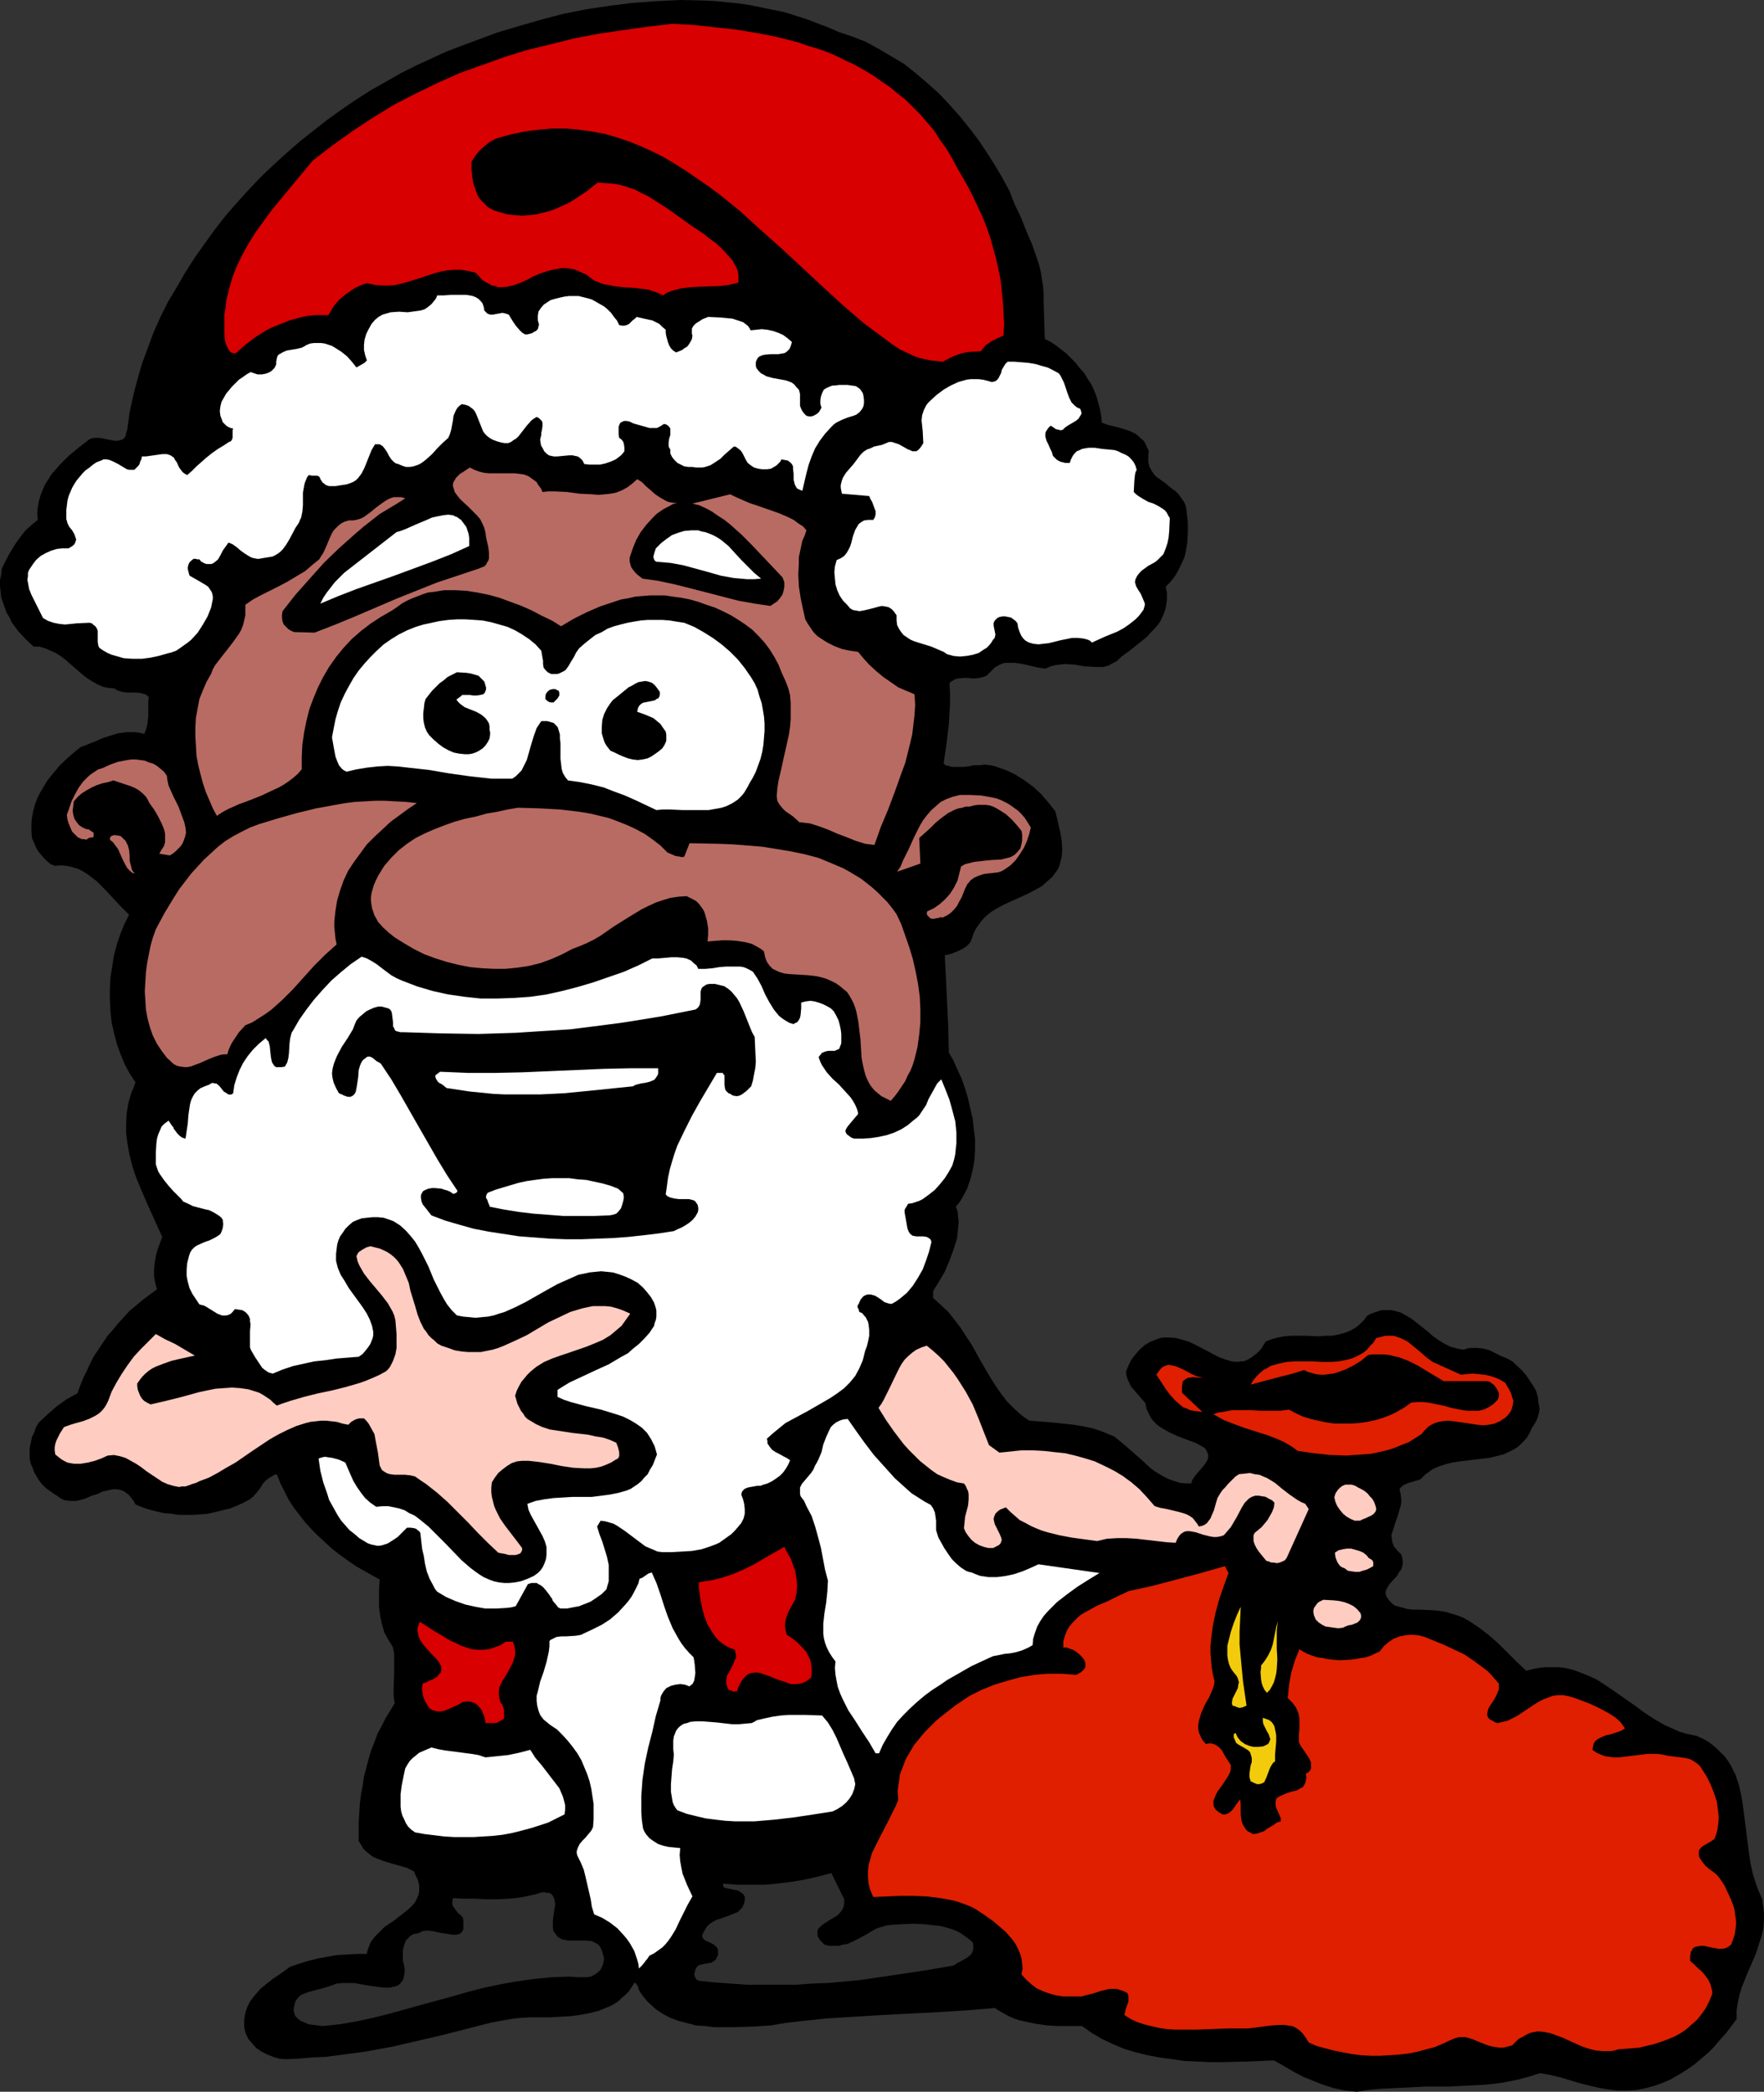
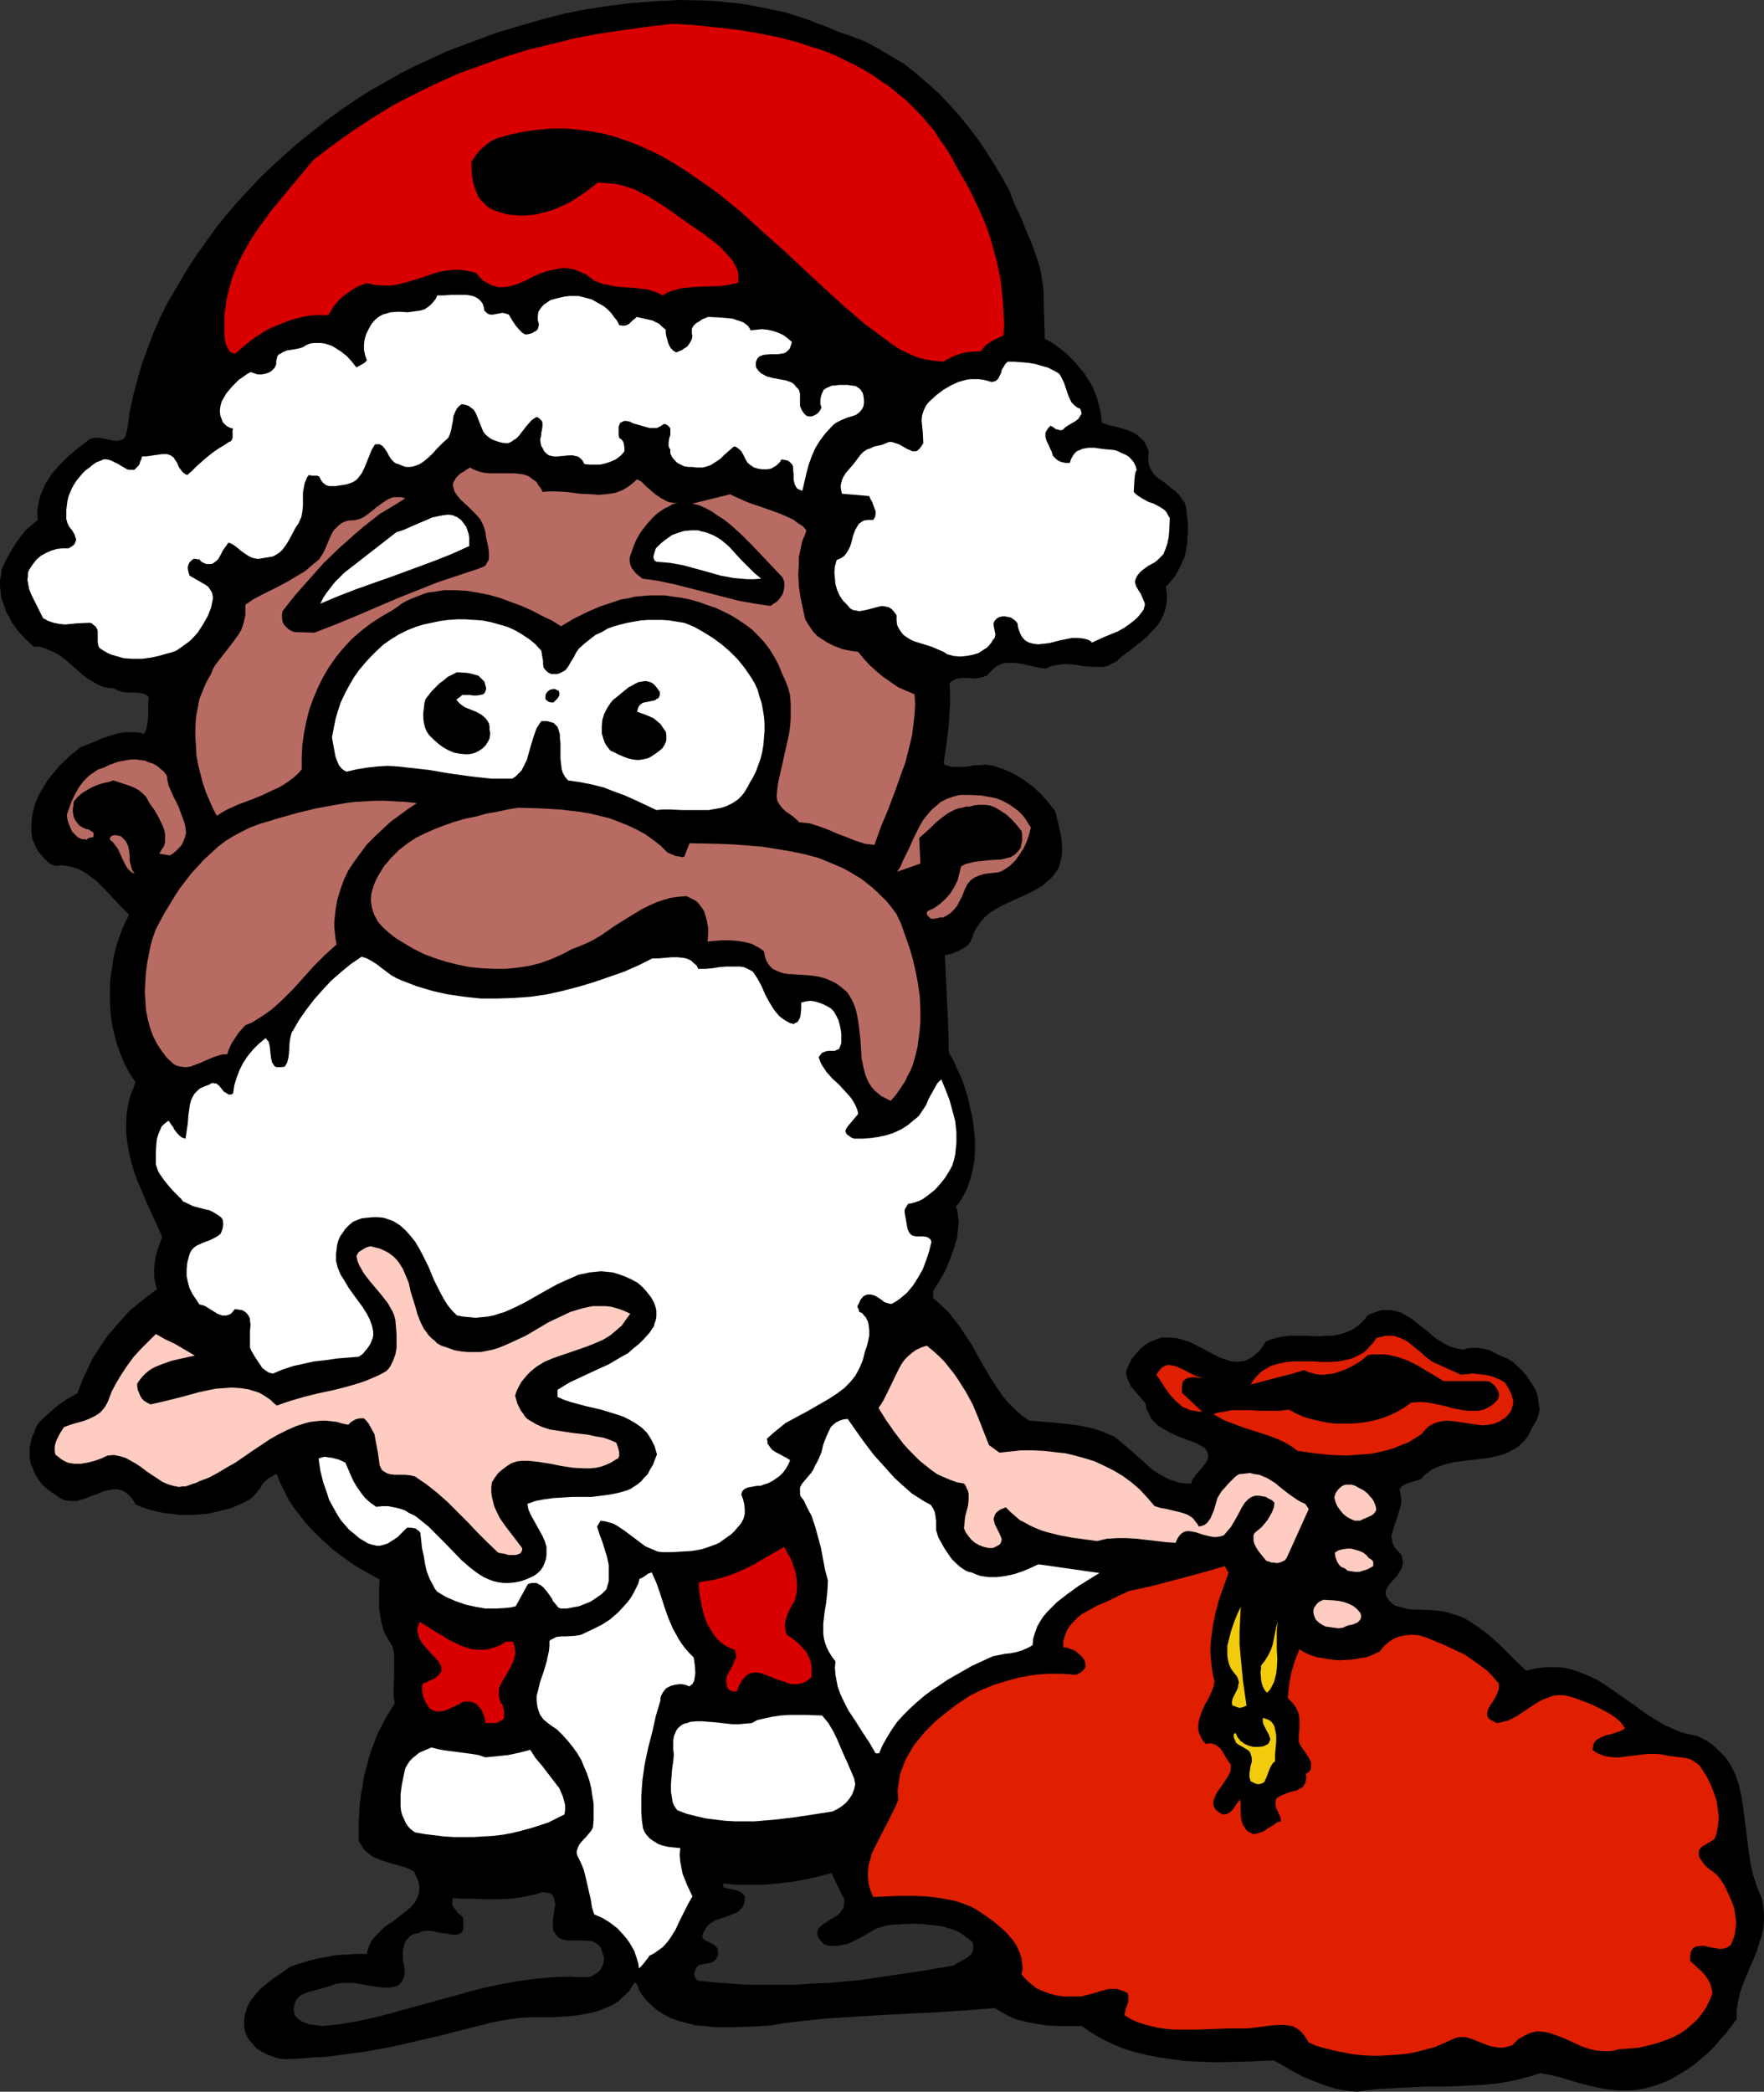
<svg xmlns="http://www.w3.org/2000/svg" xmlns:ns1="http://sodipodi.sourceforge.net/DTD/sodipodi-0.dtd" xmlns:ns2="http://www.inkscape.org/namespaces/inkscape" version="1.0" width="129.724mm" height="153.782mm" id="svg39" ns1:docname="Santa.wmf">
  <rect width="100%" height="100%" fill="#333333" stroke="none" />
  <ns1:namedview id="namedview39" pagecolor="#ffffff" bordercolor="#000000" borderopacity="0.25" ns2:showpageshadow="2" ns2:pageopacity="0.0" ns2:pagecheckerboard="0" ns2:deskcolor="#d1d1d1" ns2:document-units="mm" />
  <defs id="defs1">
    <pattern id="WMFhbasepattern" patternUnits="userSpaceOnUse" width="6" height="6" x="0" y="0" />
  </defs>
  <path style="fill:#000000;fill-opacity:1;fill-rule:evenodd;stroke:none" d="m 489.324,526.609 -0.646,-1.454 -0.485,-1.293 -0.97,-3.07 -0.646,-2.909 -0.485,-3.232 -0.808,-6.302 -0.808,-6.302 -0.485,-3.07 -0.646,-2.909 -0.97,-2.909 -0.646,-1.293 -0.646,-1.293 -0.808,-1.293 -0.808,-1.131 -1.131,-1.131 -1.131,-1.131 -1.131,-0.97 -1.293,-0.97 -1.454,-0.808 -1.778,-0.808 -1.616,-0.323 -1.454,-0.323 -1.616,-0.485 -1.454,-0.646 -2.909,-1.293 -2.747,-1.616 -2.747,-1.777 -2.586,-1.939 -5.333,-3.716 -2.586,-1.777 -2.747,-1.777 -2.909,-1.293 -2.909,-1.131 -1.616,-0.485 -1.616,-0.323 -1.616,-0.162 h -1.616 -1.778 l -1.778,0.162 -1.778,0.323 -1.939,0.485 -2.586,-2.424 -5.01,-5.009 -2.747,-2.424 -2.747,-2.101 -1.454,-0.97 -1.454,-0.97 -1.454,-0.808 -1.616,-0.646 -1.616,-0.485 -1.616,-0.485 -1.939,-0.323 -1.778,-0.162 -3.555,-0.162 h -1.778 l -1.616,-0.162 -1.778,-0.485 -1.778,-0.485 -0.646,-0.485 -0.485,-0.485 -0.485,-0.485 -0.646,-0.97 -0.162,-0.323 -0.162,-0.808 0.162,-0.808 0.485,-0.808 0.485,-0.808 1.293,-1.454 0.808,-0.808 0.485,-0.97 0.646,-0.808 0.323,-0.97 0.162,-0.97 -0.162,-1.131 -0.162,-0.646 -0.162,-0.485 -1.131,-1.131 -0.808,-0.97 -0.485,-1.131 -0.162,-0.97 -0.162,-1.131 0.323,-0.97 0.323,-0.97 0.323,-1.131 0.808,-2.262 0.646,-2.262 0.323,-1.131 v -1.293 l -0.162,-1.454 -0.323,-1.293 0.485,-0.646 0.646,-0.485 0.646,-0.323 0.808,-0.323 1.616,-0.485 1.616,-0.485 0.808,-0.808 0.646,-0.646 0.97,-0.646 0.808,-0.646 1.778,-0.808 1.939,-0.646 1.939,-0.485 2.101,-0.323 4.04,-0.485 4.202,-0.485 1.939,-0.485 1.939,-0.485 1.778,-0.808 1.778,-0.97 0.808,-0.646 0.808,-0.808 0.808,-0.808 0.646,-0.808 0.646,-1.131 0.485,-1.131 1.293,-2.101 0.485,-1.131 0.323,-1.293 0.162,-1.131 -0.323,-1.616 -0.162,-1.616 -0.485,-1.616 -0.808,-1.454 -0.97,-1.454 -0.97,-1.454 -1.293,-1.454 -2.586,-2.424 -1.454,-0.808 -1.616,-0.646 -1.616,-0.808 -1.616,-0.808 -1.778,-0.485 -1.778,-0.162 h -0.808 -0.97 l -0.97,0.162 -0.808,0.323 -1.131,-0.162 -0.808,-0.162 -1.778,-0.485 -1.616,-0.808 -1.616,-0.97 -1.616,-1.131 -1.454,-1.293 -3.07,-2.424 -1.454,-1.131 -1.616,-0.97 -1.454,-0.808 -1.778,-0.485 -0.808,-0.162 h -0.97 -0.808 -0.97 l -0.97,0.323 -0.97,0.323 -0.97,0.323 -1.131,0.646 -0.646,0.97 -0.808,0.808 -0.646,0.646 -0.808,0.646 -1.616,0.97 -1.616,0.646 -1.778,0.485 -1.778,0.323 h -1.778 l -1.939,0.162 -3.717,-0.162 h -3.878 l -1.939,0.162 -1.778,0.323 -1.778,0.485 -1.616,0.646 -0.808,1.293 -0.646,0.97 -0.808,0.808 -0.808,0.646 -0.808,0.646 -0.808,0.485 -0.646,0.323 -0.808,0.323 h -0.808 l -0.97,0.162 -1.616,-0.162 -1.616,-0.485 -1.778,-0.646 -1.616,-0.808 -1.778,-0.97 -3.394,-1.777 -1.778,-0.808 -1.616,-0.485 -1.778,-0.485 -1.778,-0.162 h -0.97 -0.808 l -0.97,0.162 -0.808,0.323 -1.778,0.646 -1.616,0.97 -1.454,1.293 -1.131,1.293 -1.131,1.454 -0.808,1.616 -0.323,0.808 -0.323,0.808 v 0.808 l 0.162,0.646 0.162,0.646 0.323,0.646 0.646,1.454 0.97,1.131 1.131,1.293 0.97,1.131 0.97,1.131 0.323,1.616 0.646,1.293 0.646,1.293 0.808,0.97 0.808,0.808 1.131,0.808 1.131,0.646 1.131,0.646 2.424,1.131 2.586,0.97 2.586,0.97 1.131,0.646 1.131,0.646 0.485,0.646 0.323,0.808 0.162,0.485 v 0.646 l -0.162,0.646 -0.323,0.646 -0.808,1.131 -2.101,2.424 -0.808,1.131 -0.323,0.646 -0.162,0.646 h -1.616 l -1.616,-0.162 -1.454,-0.485 -1.454,-0.485 -1.293,-0.646 -1.454,-0.808 -1.293,-0.808 -1.293,-0.97 -2.424,-2.262 -2.586,-2.262 -2.424,-2.101 -2.586,-2.101 -1.293,-0.485 -1.454,-0.646 -2.747,-0.97 -2.909,-0.646 -2.909,-0.485 -6.141,-0.646 -6.141,-0.485 -2.262,-1.616 -1.939,-1.777 -1.939,-1.939 -1.616,-2.101 -1.454,-2.101 -1.454,-2.262 -2.747,-4.686 -2.586,-4.686 -1.616,-2.424 -1.454,-2.262 -1.616,-2.101 -1.778,-2.262 -2.101,-1.939 -2.101,-1.939 v -1.939 l 1.616,-2.585 1.616,-2.747 1.293,-3.07 1.131,-3.07 0.97,-3.07 0.162,-1.454 0.162,-1.616 0.162,-1.454 -0.162,-1.454 -0.162,-1.616 -0.485,-1.293 0.97,-1.131 0.808,-1.293 1.293,-2.424 0.97,-2.747 0.646,-2.585 0.485,-2.747 0.162,-2.909 v -2.909 l -0.323,-2.747 -0.323,-2.909 -0.646,-2.747 -0.646,-2.909 -0.808,-2.747 -0.97,-2.747 -1.131,-2.424 -1.131,-2.585 -1.293,-2.262 -0.162,-6.948 -0.323,-6.948 -0.323,-6.787 -0.162,-3.232 -0.162,-3.07 1.939,-0.485 1.939,-0.808 0.97,-0.485 0.808,-0.485 0.808,-0.646 0.646,-0.808 0.485,-1.131 0.323,-1.131 0.485,-0.97 0.485,-0.808 1.131,-1.616 1.293,-1.454 1.616,-1.293 1.616,-0.97 1.778,-0.97 1.778,-0.808 3.555,-1.616 1.778,-0.808 1.778,-0.97 1.778,-0.97 1.454,-1.293 1.454,-1.293 1.293,-1.777 0.485,-0.808 0.323,-0.97 0.485,-2.101 0.162,-2.101 -0.162,-2.262 -0.323,-2.101 -0.485,-2.101 -0.485,-2.101 -0.485,-1.939 -1.939,-2.424 -1.939,-2.262 -2.262,-2.101 -2.424,-1.777 -2.586,-1.616 -1.293,-0.646 -1.454,-0.646 -1.454,-0.485 -1.293,-0.485 -1.454,-0.323 -1.454,-0.162 -1.454,0.162 h -1.616 l -1.454,0.323 -1.616,0.162 h -1.454 -1.454 l -1.293,-0.323 -0.646,-0.162 -0.485,-0.485 0.808,-5.494 0.646,-5.494 0.162,-2.909 0.162,-2.747 v -2.909 l -0.162,-2.747 0.485,-0.485 0.646,-0.323 0.485,-0.323 0.646,-0.162 1.454,-0.162 h 1.454 l 1.616,0.162 1.454,-0.162 1.293,-0.323 0.808,-0.323 0.485,-0.485 0.97,-0.97 0.808,-0.808 0.808,-0.485 0.97,-0.485 0.97,-0.323 h 0.97 0.97 0.97 l 2.101,0.323 2.101,0.485 2.101,0.485 2.101,0.323 1.454,-0.646 1.293,-0.323 1.293,-0.162 1.293,-0.162 2.747,0.162 2.747,0.485 2.747,0.162 h 1.293 1.293 l 1.293,-0.323 1.131,-0.646 1.293,-0.646 1.131,-1.131 2.424,-1.777 2.424,-1.939 2.424,-1.939 0.97,-1.131 1.131,-1.131 0.97,-1.131 0.808,-1.293 0.646,-1.454 0.485,-1.293 0.323,-1.454 0.162,-1.616 v -1.616 l -0.323,-1.777 0.97,-0.97 0.97,-1.131 0.808,-1.131 0.646,-1.131 0.646,-1.293 1.131,-2.424 0.323,-1.293 0.485,-2.747 0.162,-2.909 v -2.909 l -0.323,-2.747 -0.162,-1.454 -0.485,-1.293 -0.808,-1.131 -0.808,-1.131 -0.808,-0.808 -1.131,-0.808 -0.97,-0.808 -0.97,-0.808 -2.101,-1.454 -0.808,-0.808 -0.646,-0.97 -0.646,-1.131 -0.323,-1.293 v -1.293 -0.808 l 0.162,-0.97 -0.485,-0.97 -0.485,-1.131 -0.485,-0.808 -0.808,-0.646 -0.646,-0.646 -0.808,-0.646 -1.778,-0.808 -1.939,-0.646 -1.778,-0.485 -2.101,-0.485 -1.778,-0.646 -0.162,-1.939 -0.323,-1.777 -0.485,-1.777 -0.485,-1.777 -0.646,-1.616 -0.808,-1.777 -0.97,-1.454 -0.97,-1.616 -1.293,-1.454 -1.131,-1.454 -1.293,-1.293 -1.293,-1.293 -1.454,-1.131 -1.454,-1.131 -1.454,-0.97 -1.616,-0.808 -0.323,-10.503 v -2.101 l -0.162,-2.101 -0.323,-1.939 -0.323,-2.101 -0.485,-1.939 -0.646,-1.939 -1.293,-3.716 -1.616,-3.716 -1.454,-3.716 -1.778,-3.716 -1.454,-3.716 -1.939,-3.555 -2.101,-3.555 -2.262,-3.555 -2.262,-3.393 -2.586,-3.393 -2.747,-3.393 -2.747,-3.07 -2.909,-3.07 -3.232,-2.909 -3.232,-2.747 -3.232,-2.585 -3.555,-2.101 -3.555,-2.101 -3.555,-1.939 -3.717,-1.454 -3.878,-1.293 -2.909,-1.293 -3.07,-1.131 -2.909,-1.131 -3.07,-0.97 -3.07,-0.97 -3.232,-0.646 -3.07,-0.646 -3.232,-0.646 -3.232,-0.485 -3.232,-0.323 -3.232,-0.323 -3.232,-0.162 L 189.072,0 l -6.626,0.323 -6.626,0.485 -6.464,0.808 -6.464,0.97 -6.464,1.293 -6.141,1.616 -6.141,1.777 -5.979,1.777 -5.656,2.101 -4.363,1.616 -4.202,1.616 -4.202,1.939 -4.202,1.939 -4.202,2.101 -4.202,2.424 -4.04,2.262 -4.04,2.585 -4.04,2.747 -4.04,2.909 -3.717,2.909 -3.878,3.07 -3.717,3.232 -3.555,3.232 -3.555,3.393 -3.394,3.555 -3.232,3.555 -3.232,3.716 -2.909,3.716 -2.909,4.04 -2.747,3.878 -2.586,4.04 -2.424,4.201 -2.424,4.04 -2.101,4.201 -1.939,4.363 -1.616,4.363 -1.616,4.363 -1.293,4.524 -1.131,4.363 -0.97,4.524 -0.646,4.686 -0.323,1.131 -0.162,0.808 -0.485,0.646 -0.485,0.323 -0.646,0.162 -0.646,0.162 h -0.808 l -0.808,-0.162 -1.616,-0.323 -1.616,-0.323 H 26.987 26.179 l -0.808,0.162 -0.646,0.323 -2.909,2.262 -2.747,2.262 -2.424,2.424 -1.131,1.293 -1.131,1.293 -0.808,1.293 -0.97,1.454 -0.646,1.454 -0.646,1.616 -0.485,1.616 -0.323,1.777 -0.162,1.777 0.162,1.777 -1.778,1.454 -1.616,1.454 -1.293,1.616 -1.293,1.777 -1.131,1.777 -1.131,1.939 -1.778,3.555 -0.162,1.616 L 0,161.263 v 1.616 l 0.162,1.454 0.162,1.616 0.485,1.454 0.485,1.293 0.485,1.454 0.808,1.293 0.646,1.454 0.97,1.293 0.808,1.131 2.101,2.262 2.262,2.101 h 1.616 l 1.616,0.485 1.454,0.646 1.454,0.646 1.293,0.808 1.293,0.97 5.01,4.363 1.293,0.97 1.293,0.808 1.454,0.808 1.454,0.646 1.616,0.323 1.616,0.162 0.485,0.323 0.646,0.323 1.131,0.323 1.293,0.162 h 2.586 l 1.293,0.162 0.646,0.162 0.485,0.162 0.485,0.323 0.485,0.485 -0.162,1.293 v 4.04 l -0.162,1.454 -0.162,1.131 -0.323,1.131 -0.485,1.131 -1.293,-0.323 -1.293,-0.162 h -1.131 -1.293 l -2.262,0.323 -2.101,0.646 -2.101,0.646 -2.101,0.97 -4.202,1.616 -2.909,2.424 -2.747,2.585 -2.424,2.909 -1.131,1.454 -0.97,1.616 -0.97,1.616 -0.808,1.616 -0.646,1.777 -0.485,1.777 -0.323,1.777 -0.162,1.777 v 1.939 l 0.162,1.939 0.485,1.131 0.485,1.131 0.646,1.293 0.808,0.97 0.808,0.97 0.97,0.97 0.97,0.808 1.293,0.485 1.616,-0.162 1.616,0.162 1.454,0.323 1.616,0.485 1.293,0.646 1.293,0.808 1.293,0.97 1.293,0.97 2.262,2.262 2.262,2.424 2.262,2.424 2.262,2.262 -1.293,2.585 -1.131,2.747 -0.97,2.909 -0.808,3.07 -0.485,3.07 -0.485,3.07 -0.162,3.07 v 3.07 l 0.162,3.232 0.323,3.07 0.646,2.909 0.808,3.07 0.97,2.747 1.131,2.747 1.454,2.747 1.616,2.424 -0.485,1.454 -0.646,1.454 -0.808,2.747 -0.485,2.909 -0.162,2.747 v 2.747 l 0.323,2.747 0.485,2.747 0.646,2.747 0.808,2.747 0.97,2.585 2.262,5.332 2.262,5.009 2.262,5.009 -0.646,1.777 -0.646,1.777 -0.485,1.777 -0.323,1.939 -0.162,1.777 v 1.939 l 0.323,1.777 0.485,1.777 -1.939,1.454 -1.939,1.454 -1.939,1.616 -1.778,1.454 -1.616,1.777 -1.616,1.777 -1.454,1.777 -1.454,1.616 -1.293,1.939 -1.293,1.939 -1.293,1.939 -0.97,1.939 -0.97,2.101 -0.97,1.939 -0.808,2.101 -0.808,2.101 -2.909,1.616 -2.747,1.939 -2.586,2.262 -2.424,2.262 -0.808,1.293 -0.485,1.454 -0.646,1.293 -0.323,1.616 -0.323,1.454 v 1.454 1.454 l 0.323,1.454 0.485,1.131 0.485,1.293 0.646,1.131 0.808,1.293 0.808,0.97 0.97,0.97 1.131,0.808 1.131,0.808 0.808,0.485 0.646,0.485 0.808,0.485 0.808,0.323 1.454,0.162 h 1.616 l 1.454,-0.323 1.454,-0.485 1.454,-0.646 1.616,-0.485 1.293,-0.646 1.454,-0.323 1.454,-0.323 h 1.293 l 0.646,0.162 0.646,0.162 0.646,0.323 0.646,0.485 0.646,0.485 0.646,0.808 0.646,0.808 0.485,0.97 1.939,0.808 1.939,0.646 1.939,0.485 2.101,0.485 2.101,0.162 1.939,0.323 h 2.101 2.101 l 2.101,-0.162 1.939,-0.162 4.04,-0.97 2.101,-0.485 1.939,-0.808 1.778,-0.808 1.778,-0.97 0.97,-0.808 0.97,-1.131 0.808,-0.97 0.646,-1.131 0.808,-0.97 0.97,-0.808 1.131,-0.646 0.485,-0.323 0.646,-0.162 0.97,2.424 1.131,2.262 1.131,2.262 1.454,2.262 1.616,2.101 1.616,2.101 1.778,1.939 1.939,1.939 1.939,1.777 1.939,1.777 2.101,1.616 2.262,1.616 2.101,1.454 2.262,1.293 2.262,1.293 2.101,1.131 -0.162,2.747 v 2.585 2.424 l 0.323,2.424 0.485,2.262 0.646,2.262 1.131,2.101 0.646,0.97 0.646,1.131 0.323,1.777 v 1.939 3.878 l -0.162,3.878 v 1.939 l 0.323,2.101 -1.293,2.101 -1.293,2.101 -1.131,2.262 -1.131,2.101 -0.808,2.262 -0.97,2.424 -0.646,2.262 -0.646,2.424 -0.646,2.424 -0.323,2.424 -0.485,2.424 -0.323,2.585 -0.162,2.585 -0.162,2.585 v 5.332 l 0.646,0.97 0.646,1.131 0.646,0.646 0.97,0.808 0.808,0.646 0.97,0.485 2.101,0.808 2.101,0.646 2.262,0.646 2.262,0.646 1.939,0.97 0.485,1.131 0.485,0.97 0.323,0.97 0.162,0.808 v 0.97 0.808 l -0.162,0.808 -0.646,1.454 -0.323,0.646 -1.131,1.293 -1.293,1.131 -1.454,1.131 -1.454,1.131 -0.808,0.646 -0.808,0.485 -1.616,1.131 -1.293,1.293 -1.293,1.293 -1.131,1.454 -0.323,0.808 -0.323,0.808 -0.323,0.97 -0.162,0.808 h -2.909 l -2.747,0.162 -2.747,0.162 -2.747,0.485 -2.586,0.485 -2.586,0.646 -2.586,0.808 -2.424,0.808 -2.424,1.777 -2.424,1.616 -2.424,1.939 -1.131,0.97 -0.97,1.131 -0.808,0.97 -0.97,1.293 -0.646,1.293 -0.485,1.293 -0.323,1.293 -0.162,1.454 v 1.616 l 0.323,1.616 0.808,1.777 1.131,1.293 1.131,1.293 1.454,0.97 1.616,0.808 1.616,0.646 1.616,0.485 1.778,0.162 3.717,-0.162 3.717,-0.323 3.717,-0.162 3.717,-0.485 7.272,-0.97 7.11,-1.293 7.11,-1.616 6.949,-1.616 13.898,-3.555 2.586,-0.485 2.747,-0.485 2.586,-0.323 2.909,-0.162 h 5.494 l 5.656,-0.323 2.586,-0.323 2.586,-0.485 2.586,-0.646 2.424,-0.97 1.131,-0.485 1.131,-0.646 0.97,-0.646 0.97,-0.97 0.97,-0.808 0.97,-0.97 0.808,-1.293 0.808,-1.131 0.323,0.323 0.323,0.485 0.323,0.485 v 0.485 l 0.646,1.131 0.808,1.131 0.808,0.97 0.808,0.808 1.778,1.616 1.939,1.293 2.101,1.131 2.262,0.808 2.424,0.646 2.424,0.646 2.586,0.162 2.586,0.323 h 2.586 2.586 l 5.333,-0.162 5.01,-0.323 3.878,-0.646 3.878,-0.485 7.757,-0.808 7.757,-0.485 7.918,-0.485 15.675,-0.808 7.757,-0.485 7.757,-0.646 1.293,0.808 2.586,1.454 1.454,0.646 1.454,0.485 1.454,0.323 3.07,0.646 3.232,0.485 3.232,0.162 h 6.464 l 2.747,1.939 2.747,1.616 3.07,1.454 3.07,1.293 3.232,0.97 3.232,0.808 3.394,0.646 3.555,0.485 3.394,0.485 3.555,0.162 3.555,0.162 h 3.555 l 7.11,-0.162 7.11,-0.323 2.586,1.454 2.747,1.616 2.747,1.454 2.747,1.131 2.909,1.131 3.07,0.97 3.07,0.646 3.232,0.323 3.07,-0.485 3.232,-0.323 3.232,-0.162 3.394,-0.162 6.464,-0.323 h 6.464 l 6.302,-0.323 3.232,-0.162 3.232,-0.323 3.07,-0.485 3.07,-0.646 3.07,-0.808 3.07,-0.97 2.747,0.485 2.747,0.646 5.333,1.616 2.586,0.646 2.747,0.646 2.747,0.485 2.747,0.323 h 2.586 l 2.586,-0.162 2.424,-0.485 2.424,-0.646 2.262,-0.808 2.262,-0.97 2.262,-1.293 2.101,-1.293 2.101,-1.454 1.939,-1.616 1.939,-1.616 1.778,-1.777 1.616,-1.939 1.778,-1.939 1.454,-1.939 1.454,-1.939 v -2.424 l 0.323,-2.101 0.485,-2.262 0.646,-2.101 1.616,-4.04 1.778,-4.04 0.808,-2.101 0.646,-2.101 0.646,-1.939 0.485,-2.101 0.162,-2.262 v -2.262 l -0.323,-2.262 -0.162,-1.293 z" id="path1" />
  <path style="fill:#ffffff;fill-opacity:1;fill-rule:evenodd;stroke:none" d="m 178.729,508.026 0.323,0.808 0.485,0.808 0.97,1.131 1.131,0.808 1.293,0.808 1.454,0.485 1.454,0.323 1.616,0.162 1.616,0.162 -0.162,1.939 0.162,1.777 0.323,1.777 0.323,1.616 0.646,1.616 0.646,1.616 1.454,3.07 -1.293,2.262 -1.131,2.262 -1.131,2.262 -1.131,2.424 -1.293,2.101 -0.808,1.131 -0.808,0.97 -0.808,0.808 -1.131,0.808 -1.131,0.808 -1.293,0.646 -0.646,0.97 -0.323,0.323 -0.323,0.485 -0.808,0.97 -0.808,0.808 -0.162,-1.293 -0.323,-1.131 -0.808,-2.424 -0.646,-1.131 -0.646,-1.131 -0.808,-1.131 -0.808,-0.97 -1.778,-1.939 -2.101,-1.616 -2.101,-1.293 -1.131,-0.485 -1.131,-0.485 -0.646,-2.101 -0.323,-2.101 -0.97,-4.201 -0.485,-2.101 -0.485,-1.939 -0.808,-1.939 -0.97,-1.939 -0.162,-0.646 v -0.646 l 0.323,-0.97 0.485,-0.97 0.808,-0.97 0.808,-0.808 0.808,-0.97 0.808,-0.97 0.485,-0.97 0.162,-2.101 v -2.262 -2.101 l -0.323,-2.101 -0.323,-2.101 -0.485,-2.101 -0.646,-1.939 -0.808,-1.939 -0.808,-1.939 -1.131,-1.939 -1.293,-1.777 -1.293,-1.616 -1.454,-1.616 -1.616,-1.616 -1.939,-1.293 -1.778,-1.454 -0.97,-1.293 -0.485,-1.293 -0.323,-1.293 -0.162,-1.293 v -1.454 l 0.323,-1.131 0.646,-2.747 0.97,-2.747 0.808,-2.747 0.323,-1.454 0.323,-1.454 0.162,-1.454 v -1.454 l 0.323,-0.323 0.646,-0.323 0.97,-0.485 1.293,-0.162 h 1.293 l 2.586,-0.162 1.131,-0.162 0.646,-0.162 0.646,-0.323 2.424,-1.131 2.586,-1.293 2.262,-1.454 2.262,-1.939 1.939,-2.101 0.97,-1.131 0.808,-1.131 0.646,-1.131 0.646,-1.293 0.646,-1.293 0.323,-1.293 0.808,-0.323 1.616,-1.131 0.485,-0.162 0.485,-0.162 1.293,2.909 1.131,3.232 0.97,3.07 1.131,3.232 1.293,3.07 0.808,1.454 0.808,1.454 0.808,1.293 0.97,1.293 1.131,1.293 1.293,1.293 0.162,0.97 0.162,1.131 0.162,2.262 -0.162,1.131 -0.162,0.97 -0.485,0.97 -0.485,0.323 -0.323,0.323 -1.293,-0.485 -1.293,-0.162 -1.293,0.162 -1.293,0.323 -1.293,0.646 -0.808,0.97 -0.646,1.131 -0.162,0.646 v 0.646 l -1.293,4.363 -0.97,4.363 -1.131,4.363 -0.97,4.524 -0.646,4.524 -0.323,4.524 v 2.262 2.101 l 0.162,2.262 z" id="path2" />
  <path style="fill:#ffffff;fill-opacity:1;fill-rule:evenodd;stroke:none" d="m 287.001,457.127 -0.808,0.485 -0.646,0.323 -1.454,0.646 -1.616,0.485 -1.616,0.323 -1.616,0.162 -1.616,0.323 -1.616,0.323 -1.454,0.646 -4.525,2.101 -4.525,2.585 -2.262,1.293 -2.101,1.454 -2.262,1.454 -1.939,1.454 -2.101,1.777 -1.939,1.777 -1.778,1.777 -1.778,1.939 -1.454,2.101 -1.293,2.101 -1.293,2.262 -0.97,2.262 h -0.97 l -1.778,-3.07 -1.939,-2.909 -1.939,-3.07 -1.939,-2.909 -0.808,-1.616 -0.808,-1.616 -0.646,-1.454 -0.646,-1.777 -0.323,-1.616 -0.323,-1.777 -0.162,-1.939 0.162,-1.777 -0.97,-1.293 -0.808,-1.293 -0.646,-1.293 -0.485,-1.293 -0.323,-1.293 -0.162,-1.293 v -1.454 -1.293 l 0.323,-2.909 0.485,-2.909 0.323,-3.07 0.162,-3.07 -0.808,-3.07 -1.131,-5.979 -0.808,-3.07 -0.808,-2.909 -0.97,-2.909 -1.454,-2.747 -0.646,-1.454 -0.97,-1.293 -0.162,-0.646 v -0.646 -0.646 -0.485 l 0.485,-0.97 0.808,-0.97 1.778,-2.101 0.646,-0.97 0.485,-1.131 0.485,-0.808 0.485,-0.97 0.808,-1.939 0.485,-2.101 0.808,-2.101 0.808,-1.777 0.485,-0.97 0.646,-0.646 0.808,-0.646 0.97,-0.485 0.97,-0.323 1.293,-0.162 2.262,3.232 2.424,3.393 2.586,3.393 2.909,3.232 2.909,3.232 3.232,2.909 1.454,1.293 1.778,1.131 1.778,1.131 1.778,0.97 0.323,0.485 0.323,0.485 0.485,1.131 0.162,1.131 0.162,1.131 v 1.293 1.293 l 0.323,1.131 0.323,0.97 0.808,1.454 0.808,1.454 0.97,1.454 1.131,1.616 1.131,1.131 1.293,1.131 1.454,0.97 0.808,0.323 0.808,0.162 1.131,0.485 1.293,0.485 1.131,0.162 1.131,0.162 h 2.424 l 2.424,-0.323 2.262,-0.485 2.424,-0.808 2.262,-0.97 2.101,-0.97 16.968,2.424 -2.909,1.777 -3.07,1.939 -2.909,2.101 -2.909,2.262 -1.293,1.293 -1.293,1.293 -1.131,1.293 -0.97,1.454 -0.808,1.454 -0.646,1.777 -0.485,1.616 z" id="path3" />
  <path style="fill:#d80000;fill-opacity:1;fill-rule:evenodd;stroke:none" d="m 266.155,46.86 1.616,2.747 1.454,2.585 1.293,2.585 1.293,2.747 1.293,2.747 1.131,2.909 0.97,2.747 0.808,2.909 0.808,2.909 0.646,2.909 0.646,3.07 0.323,3.07 0.323,3.07 0.162,3.07 0.162,3.07 -0.162,3.232 -1.778,0.808 -1.616,0.808 -1.616,1.131 -1.293,1.616 -2.909,0.162 -1.293,0.162 -1.293,0.323 -1.454,0.485 -1.131,0.485 -1.293,0.646 -1.131,0.646 -1.616,-0.162 -1.616,-0.162 -1.616,-0.323 -1.454,-0.323 -1.454,-0.485 -1.454,-0.646 -2.747,-1.293 -2.424,-1.616 -2.586,-1.939 -2.424,-1.777 -2.586,-1.939 -5.656,-4.848 -5.656,-5.171 -11.474,-10.665 -5.818,-5.171 -5.656,-5.171 -5.979,-4.848 -3.07,-2.262 -3.07,-2.101 -3.07,-2.101 -3.07,-1.939 -3.232,-1.939 -3.232,-1.616 -3.232,-1.454 -3.232,-1.293 -3.394,-1.131 -3.394,-0.97 -3.555,-0.646 -3.555,-0.485 -3.555,-0.323 h -3.717 l -3.717,0.323 -3.878,0.485 -3.878,0.808 -4.04,1.131 -0.97,0.485 -1.131,0.646 -0.97,0.808 -0.97,0.808 -0.808,0.808 -0.808,0.97 -0.646,0.97 -0.646,0.97 v 2.101 l 0.162,1.939 0.323,1.939 0.646,1.939 0.646,1.616 0.646,0.97 0.646,0.646 0.646,0.646 0.808,0.808 0.808,0.485 0.97,0.485 2.101,0.646 1.778,0.485 1.939,0.162 1.939,0.162 1.939,-0.162 1.778,-0.162 1.939,-0.485 1.939,-0.485 1.778,-0.646 1.778,-0.808 1.778,-0.808 1.616,-0.97 3.394,-2.262 3.07,-2.424 2.262,0.162 2.101,0.162 1.939,0.323 2.101,0.646 1.939,0.646 1.778,0.97 1.778,0.808 1.778,1.131 3.555,2.262 3.394,2.424 3.394,2.424 3.394,2.262 1.616,1.293 1.778,1.293 1.616,1.454 1.616,1.777 1.454,1.616 0.485,0.97 0.485,0.808 0.485,1.131 0.162,0.97 v 1.131 1.131 l -1.293,0.323 -1.454,0.323 -2.586,0.323 -5.333,0.162 -2.747,0.162 -2.586,0.323 -1.293,0.323 -1.131,0.323 -1.293,0.485 -1.293,0.808 -1.293,-0.646 -1.293,-0.485 -1.454,-0.485 -1.293,-0.162 -2.747,-0.323 -2.909,-0.162 -2.747,-0.323 -1.293,-0.323 -1.293,-0.162 -1.293,-0.485 -1.293,-0.485 -1.131,-0.808 -1.293,-0.97 -1.131,-0.485 -1.131,-0.485 -1.131,-0.485 -1.131,-0.162 -0.97,-0.162 h -1.131 l -1.939,0.323 -2.101,0.485 -1.939,0.646 -1.939,0.808 -1.778,0.97 -1.778,0.808 -1.778,0.646 -1.939,0.485 -1.616,0.162 h -0.97 l -0.808,-0.323 -0.97,-0.162 -0.808,-0.485 -0.97,-0.485 -0.97,-0.646 -0.808,-0.97 -0.97,-0.97 -2.101,-0.485 -1.939,-0.323 h -1.939 l -1.939,0.162 -1.778,0.323 -1.778,0.485 -3.394,1.131 -3.555,1.131 -1.778,0.485 -1.939,0.485 -1.778,0.162 h -2.101 l -1.939,-0.162 -2.262,-0.485 -1.454,0.485 -1.778,0.808 -1.454,0.97 -1.616,1.131 -1.293,1.131 -1.293,1.454 -0.97,1.454 -0.808,1.454 h -1.778 -1.939 l -1.778,0.162 -1.778,0.323 -1.778,0.485 -1.778,0.485 -1.616,0.646 -1.616,0.646 -1.616,0.646 -1.616,0.808 -3.07,1.939 -2.747,2.101 -2.747,2.424 -0.808,-0.162 -0.485,-0.162 -0.323,-0.323 -0.323,-0.485 -0.646,-1.293 -0.323,-1.131 -0.162,-1.939 v -1.939 -1.777 -1.777 l 0.323,-1.777 0.162,-1.777 0.808,-3.393 0.97,-3.393 1.293,-3.232 1.616,-3.232 1.616,-2.909 1.939,-3.07 2.101,-2.909 2.101,-2.909 2.262,-2.747 4.686,-5.656 4.686,-5.656 5.494,-4.201 5.656,-4.04 5.656,-3.716 5.818,-3.555 5.979,-3.07 5.979,-2.909 6.141,-2.747 6.302,-2.262 6.302,-2.262 6.302,-1.939 6.626,-1.616 6.464,-1.616 6.787,-1.293 6.626,-0.97 6.949,-0.97 6.787,-0.808 5.979,0.323 5.979,0.646 5.818,0.646 5.979,0.97 5.656,1.131 5.656,1.454 2.747,0.97 2.747,0.808 2.747,0.97 2.586,1.131 2.586,1.293 2.424,1.131 2.586,1.454 2.424,1.454 2.262,1.616 2.424,1.616 2.101,1.777 2.262,1.777 2.101,2.101 1.939,1.939 1.939,2.262 1.939,2.262 1.616,2.585 1.778,2.424 1.616,2.747 z" id="path4" />
  <path style="fill:#ffffff;fill-opacity:1;fill-rule:evenodd;stroke:none" d="m 172.104,90.327 0.808,0.162 h 0.646 l 0.646,-0.162 0.646,-0.323 0.97,-0.97 0.646,-0.485 0.485,-0.485 2.101,0.485 2.262,0.485 0.97,0.485 0.97,0.485 0.808,0.808 0.97,0.808 v 0.808 l 0.162,0.97 0.485,1.777 0.323,0.808 0.485,0.808 0.646,0.646 0.808,0.485 0.808,-0.323 0.808,-0.323 0.646,-0.485 0.808,-0.485 0.485,-0.646 0.485,-0.808 0.323,-0.646 0.162,-0.97 -0.162,-0.485 V 92.266 91.781 91.296 l 0.485,-0.808 0.646,-0.646 0.808,-0.485 0.97,-0.646 0.808,-0.323 0.808,-0.323 3.394,0.162 1.778,0.162 1.616,0.162 1.454,0.485 1.454,0.485 0.646,0.485 0.646,0.485 0.485,0.646 0.323,0.646 1.616,-0.162 1.454,-0.162 1.616,0.162 1.454,0.323 1.454,0.485 1.454,0.646 1.293,0.97 1.131,0.97 -0.162,0.646 -0.162,0.485 -0.323,0.808 -0.646,0.646 -0.646,0.485 -0.808,0.162 -0.97,0.162 h -1.939 l -1.939,0.162 -0.646,0.162 -0.808,0.323 -0.485,0.485 -0.323,0.646 -0.162,0.485 v 0.97 l 0.162,0.646 0.646,0.808 0.646,0.646 0.646,0.323 0.808,0.485 1.778,0.485 1.778,0.323 1.778,0.323 0.97,0.323 0.808,0.323 0.646,0.485 0.646,0.808 0.646,0.646 0.323,1.131 v 1.616 0.97 0.808 l 0.323,0.808 0.323,0.646 0.485,0.646 0.646,0.646 0.646,0.162 h 0.808 l 0.485,-0.162 0.646,-0.323 0.485,-0.323 0.485,-0.485 0.646,-1.131 -0.323,-0.97 v -1.131 l 0.162,-0.97 0.323,-0.97 0.485,-0.97 0.808,-0.485 1.131,-0.485 0.485,-0.162 h 0.646 l 1.131,-0.162 h 1.131 1.293 l 1.131,0.162 1.131,0.162 0.97,0.646 0.323,0.323 0.323,0.485 0.323,0.485 0.162,0.646 0.162,1.131 v 1.131 l -0.162,0.808 -0.323,0.646 -0.485,0.646 -0.485,0.485 -0.646,0.485 -0.808,0.323 -1.616,0.485 -1.616,0.646 -1.616,0.808 -0.646,0.485 -0.646,0.646 -1.778,1.939 -1.454,1.939 -1.293,2.101 -0.97,2.262 -0.808,2.262 -0.646,2.424 -1.131,4.848 -0.808,-0.323 -0.646,-0.323 -0.323,-0.485 -0.323,-0.646 -0.323,-1.293 v -1.616 l -0.162,-1.454 v -0.646 l -0.323,-0.646 -0.485,-0.485 -0.646,-0.485 -0.808,-0.162 -0.97,-0.162 -0.323,0.646 -0.485,0.485 -0.485,0.485 -0.485,0.323 -1.131,0.646 -1.131,0.162 h -1.293 l -1.131,-0.162 -1.131,-0.323 -0.97,-0.646 -0.808,-0.646 -0.485,-0.808 -0.808,-1.616 -0.485,-0.808 -0.485,-0.485 -0.646,-0.485 -0.485,-0.323 h -0.485 l -2.586,2.262 -1.131,1.131 -1.454,0.97 -1.293,0.808 -1.454,0.485 -0.808,0.162 h -0.97 -0.808 l -0.97,-0.162 h -1.131 l -1.131,-0.162 -0.97,-0.485 -0.97,-0.485 -0.808,-0.808 -0.646,-0.808 -0.485,-0.97 v -1.131 l -0.323,-0.485 -0.162,-0.485 v -0.97 l 0.162,-1.131 0.323,-0.97 v -0.97 -0.323 -0.485 l -0.323,-0.485 -0.323,-0.323 -0.485,-0.323 -0.646,-0.162 -0.485,0.323 -0.485,0.323 -0.97,0.485 h -0.97 -1.131 l -1.131,-0.323 -2.262,-0.646 -1.131,-0.323 -0.97,-0.485 -0.808,-0.162 h -0.808 l -0.646,0.323 -0.323,0.162 -0.162,0.323 -0.162,0.323 -0.162,0.485 v 0.646 0.646 0.808 l 0.162,0.97 0.485,0.323 0.323,0.323 0.323,0.485 0.162,0.485 0.162,1.131 v 0.97 l -0.646,0.808 -0.485,0.485 -1.293,0.97 -1.454,0.646 -1.454,0.485 -1.454,0.323 h -1.616 -1.293 l -1.454,-0.162 -0.485,-0.97 -0.646,-0.646 -0.646,-0.485 -0.808,-0.162 -0.646,-0.162 h -0.97 l -3.394,0.323 h -0.808 l -0.808,-0.162 -0.646,-0.162 -0.646,-0.485 -0.646,-0.646 -0.485,-0.97 -0.323,-0.485 -0.162,-0.646 -0.162,-1.131 0.323,-1.293 v -0.646 l 0.162,-0.646 0.162,-1.131 v -0.485 -0.485 l -0.162,-0.485 -0.485,-0.485 -0.323,-0.323 -0.646,-0.323 -0.808,0.485 -0.646,0.485 -1.293,1.454 -1.131,1.454 -1.131,1.454 -0.646,0.646 -0.808,0.485 -0.646,0.485 -0.808,0.323 h -0.97 l -0.97,-0.162 -1.131,-0.323 -1.293,-0.485 -0.808,-0.485 -0.646,-0.485 -0.646,-0.646 -0.485,-0.646 -0.646,-1.616 -0.646,-1.616 -0.646,-1.616 -0.323,-0.646 -0.485,-0.646 -0.646,-0.485 -0.646,-0.485 -0.97,-0.323 -0.97,-0.162 -0.646,0.485 -0.485,0.485 -0.323,0.485 -0.323,0.646 -0.485,1.131 -0.162,1.293 -0.485,2.585 -0.323,1.131 -0.485,1.131 -1.454,1.293 -1.616,1.616 -1.454,1.616 -1.616,1.454 -0.808,0.646 -0.97,0.646 -0.808,0.323 -0.97,0.323 -0.97,0.162 h -1.131 l -0.97,-0.323 -1.131,-0.485 -0.646,-0.162 -0.485,-0.323 -0.808,-0.808 -0.646,-0.97 -0.485,-0.97 -0.646,-0.97 -0.646,-0.808 -0.323,-0.162 -0.485,-0.323 h -0.646 -0.646 l -0.97,1.616 -0.646,1.616 -0.646,1.616 -0.646,1.616 -0.808,1.616 -0.485,0.646 -0.485,0.646 -0.646,0.646 -0.808,0.485 -0.808,0.323 -0.97,0.323 -2.101,0.323 -0.97,0.162 h -0.97 -0.808 l -0.97,-0.323 -0.323,-0.323 -0.485,-0.323 -0.323,-0.485 -0.323,-0.485 -0.162,-0.485 -0.323,-0.323 -0.485,-0.162 h -0.323 -0.97 l -0.97,-0.162 -0.485,0.646 -0.323,0.808 -0.323,0.808 -0.162,0.808 -0.323,1.777 v 1.777 1.777 l -0.162,1.777 -0.323,1.616 -0.323,0.646 -0.323,0.808 -0.97,1.454 -1.616,3.07 -0.97,1.616 -0.97,1.293 -0.646,0.646 -0.646,0.485 -0.808,0.485 -0.646,0.323 -0.97,0.162 -0.97,0.162 -0.97,0.162 -0.808,0.162 h -0.646 l -0.808,-0.162 -0.646,-0.162 -0.646,-0.323 -1.293,-0.808 -1.131,-0.808 -1.131,-0.97 -1.131,-0.808 -1.131,-0.485 -0.808,1.131 -0.808,1.131 -0.646,1.293 -0.646,1.131 -0.97,0.808 -0.485,0.323 -0.485,0.162 h -0.646 -0.646 l -0.808,-0.323 -0.808,-0.485 -0.162,-0.323 -0.162,-0.162 h -0.485 l -0.646,-0.162 h -0.485 l -0.646,0.485 -0.485,0.485 -0.323,0.646 -0.162,0.646 v 0.646 l 0.162,0.646 0.162,0.646 0.162,0.485 1.131,0.646 1.131,0.646 1.939,1.131 0.97,0.646 0.646,0.97 0.323,0.485 0.162,0.485 0.162,0.808 v 0.646 l -0.485,2.424 -0.97,2.424 -1.293,2.262 -1.454,2.262 -1.778,1.939 -0.97,0.808 -1.131,0.808 -1.131,0.808 -0.97,0.646 -1.293,0.485 -1.293,0.323 -2.262,0.646 -2.262,0.485 -2.424,0.323 h -2.586 l -2.424,-0.162 -1.131,-0.323 -1.131,-0.323 -1.131,-0.323 -1.131,-0.485 -1.131,-0.646 -0.97,-0.646 -0.323,-0.323 -0.162,-0.485 -0.162,-0.97 v -1.454 -0.646 -0.97 l -0.162,-0.485 -0.162,-0.323 -0.323,-0.485 -0.485,-0.323 -0.485,-0.485 -0.646,-0.162 -3.555,0.162 -1.616,0.162 -1.616,0.162 -1.616,-0.162 -1.616,-0.323 -1.454,-0.485 -1.454,-0.808 -0.808,-1.616 -0.808,-1.616 -0.808,-1.616 -0.808,-1.616 -0.646,-1.616 -0.323,-1.777 -0.162,-0.808 0.162,-0.97 v -0.97 l 0.323,-0.808 0.97,-1.454 0.97,-1.293 1.293,-1.131 1.454,-0.808 1.454,-0.646 1.616,-0.485 1.616,-0.162 h 1.616 l 0.808,-0.485 0.646,-0.485 0.323,-0.485 0.162,-0.485 0.162,-0.485 -0.162,-0.485 -0.323,-0.97 -0.646,-1.131 -0.808,-0.97 -0.485,-0.97 -0.162,-0.646 -0.162,-0.485 v -1.293 -1.293 l 0.162,-1.293 0.162,-1.293 0.323,-1.293 0.485,-1.131 0.485,-1.131 0.646,-1.131 0.646,-0.97 0.808,-0.97 0.808,-0.97 0.808,-0.808 1.131,-0.808 0.97,-0.808 0.97,-0.646 1.293,-0.485 0.646,-0.323 h 0.808 l 0.808,0.162 0.808,0.323 1.616,0.808 1.616,0.97 0.808,0.485 0.646,0.162 h 0.808 0.646 l 0.485,-0.485 0.646,-0.646 0.323,-0.485 0.162,-0.646 0.323,-0.646 0.162,-0.808 h 1.131 l 1.131,-0.162 1.131,-0.162 1.131,-0.162 1.131,-0.162 h 1.293 l 0.97,0.323 0.485,0.323 0.485,0.323 0.323,0.646 0.485,0.646 0.646,1.454 0.485,0.646 0.485,0.646 0.646,0.485 0.646,0.323 1.293,-1.131 1.293,-1.293 2.747,-2.424 1.616,-1.293 1.616,-1.131 1.616,-0.97 1.454,-0.97 0.485,-0.162 0.323,-0.485 0.162,-0.485 v -0.97 -0.646 -0.485 l 0.162,-0.485 -0.808,-0.162 -0.646,-0.323 -0.485,-0.323 -0.485,-0.485 -0.485,-0.485 -0.162,-0.485 -0.485,-1.293 -0.162,-1.293 0.162,-1.293 0.323,-1.293 0.646,-1.131 0.646,-1.131 0.808,-0.97 0.808,-0.97 0.97,-0.97 0.97,-0.97 0.97,-0.646 1.131,-0.808 1.131,-0.646 0.97,0.323 0.97,0.323 h 1.131 l 0.97,-0.162 0.97,-0.323 0.808,-0.485 0.808,-0.808 0.485,-0.97 v -0.808 l 0.162,-0.808 0.162,-0.646 0.323,-0.485 0.646,-0.323 0.485,-0.323 1.131,-0.485 2.909,-0.485 1.293,-0.323 0.646,-0.323 0.485,-0.323 1.131,-0.485 1.131,-0.162 h 0.97 0.97 l 1.131,0.162 0.97,0.323 0.97,0.323 0.808,0.485 1.778,1.131 1.616,1.293 1.293,1.454 1.293,1.616 1.454,-0.808 0.808,-0.485 0.646,-0.646 -0.485,-1.454 -0.323,-1.454 V 95.82 l 0.162,-1.454 0.485,-1.616 0.646,-1.293 0.808,-1.454 0.97,-1.131 0.97,-0.808 1.131,-0.646 1.131,-0.323 1.131,-0.323 2.262,-0.162 2.424,0.162 2.424,-0.323 1.131,-0.162 1.131,-0.323 0.97,-0.646 0.97,-0.808 0.808,-0.97 0.485,-0.646 0.323,-0.808 h 1.778 l 2.101,-0.162 h 2.101 2.101 l 0.97,0.162 0.808,0.162 0.808,0.323 0.808,0.485 0.646,0.646 0.485,0.646 0.323,0.97 0.162,0.97 0.485,0.485 0.323,0.323 0.323,0.162 0.485,0.162 h 0.808 l 0.808,-0.162 0.97,-0.162 0.808,-0.162 0.808,0.162 0.485,0.162 0.485,0.162 0.97,1.616 0.97,1.454 1.131,1.293 0.646,0.646 0.808,0.485 h 0.646 l 0.646,-0.162 0.646,-0.162 0.485,-0.323 0.646,-0.323 0.485,-0.485 0.162,-0.646 0.162,-0.646 -0.162,-0.646 -0.162,-0.485 v -1.293 l 0.162,-1.131 0.646,-0.97 0.808,-0.97 0.97,-0.646 0.97,-0.646 1.131,-0.323 1.293,-0.323 1.454,-0.323 1.293,-0.162 h 1.293 1.293 l 1.293,0.323 1.293,0.323 1.131,0.323 1.131,0.646 1.131,0.646 1.131,0.646 0.97,0.808 0.97,0.97 0.808,1.131 0.808,0.97 z" id="path5" />
  <path style="fill:#ffffff;fill-opacity:1;fill-rule:evenodd;stroke:none" d="m 294.273,103.738 0.485,0.646 0.323,0.646 0.646,1.293 0.485,1.454 0.485,1.454 0.485,1.293 0.646,1.293 0.485,0.485 0.485,0.485 0.646,0.485 0.808,0.323 0.162,0.485 0.162,0.485 v 0.485 l -0.323,0.485 -0.485,0.808 -0.808,0.646 -1.939,1.131 -0.97,0.646 -0.646,0.646 -0.646,0.162 -0.485,-0.162 -0.808,-0.162 -0.646,-0.485 -0.808,-0.485 -0.646,0.646 -0.323,0.485 -0.323,0.485 -0.162,0.485 v 0.485 0.485 l 0.323,1.131 0.485,0.97 0.485,1.131 0.485,0.97 0.323,1.131 0.485,0.485 0.485,0.485 0.485,0.323 0.646,0.323 1.293,0.323 h 1.293 l 0.323,-0.97 0.485,-0.97 0.485,-0.646 0.646,-0.646 0.808,-0.323 0.646,-0.323 0.808,-0.162 0.97,-0.162 h 1.778 l 2.101,0.323 1.778,0.162 1.616,0.162 0.97,0.323 0.97,0.485 1.131,0.485 0.808,0.485 0.808,0.808 0.646,0.808 0.485,0.97 0.323,1.131 -0.323,0.646 -0.162,0.808 -0.162,1.616 -0.162,3.07 0.646,0.646 0.646,0.485 1.293,0.808 1.454,0.808 1.454,0.485 1.293,0.646 1.293,0.808 0.646,0.485 0.485,0.646 0.323,0.646 0.485,0.808 -0.162,3.555 -0.162,1.777 -0.323,1.616 -0.485,1.454 -0.646,1.616 -0.485,0.485 -0.646,0.646 -0.646,0.646 -0.646,0.485 -1.778,0.97 -1.778,1.293 -0.646,0.646 -0.646,0.808 -0.485,0.97 -0.162,0.808 0.323,1.131 0.646,1.131 0.646,0.97 0.485,1.131 0.485,1.131 0.162,0.485 v 0.485 l -0.162,0.485 -0.162,0.646 -0.323,0.485 -0.485,0.646 -0.646,0.808 -0.808,0.808 -1.616,1.293 -1.616,1.131 -1.778,0.97 -3.555,1.454 -3.555,1.616 -0.485,-0.485 -0.646,-0.323 -1.293,-0.323 -1.454,-0.162 h -1.616 l -1.616,0.323 -1.616,0.323 -3.232,0.808 -1.454,0.162 -1.454,0.162 -1.454,-0.162 -1.131,-0.323 -0.646,-0.323 -0.485,-0.323 -0.485,-0.485 -0.485,-0.646 -0.323,-0.646 -0.323,-0.808 -0.323,-0.97 -0.162,-1.131 -0.485,-0.646 -0.646,-0.485 -0.646,-0.485 -0.808,-0.162 -0.808,-0.162 h -0.808 l -0.808,0.162 -0.646,0.323 -0.323,0.323 -0.323,0.323 -0.323,0.646 v 0.808 l 0.162,0.808 0.323,1.616 -0.162,0.808 -0.162,0.323 -0.323,0.323 -0.485,0.808 -0.646,0.808 -0.646,0.646 -0.808,0.485 -1.454,0.97 -1.616,0.485 -1.778,0.323 -1.778,0.162 -1.778,-0.162 -1.778,-0.485 -0.97,-0.646 -1.131,-0.485 -2.262,-0.97 -4.686,-1.454 -1.131,-0.485 -0.97,-0.646 -0.97,-0.646 -0.646,-0.808 -0.646,-0.97 -0.485,-0.97 -0.162,-1.293 v -1.454 l -0.808,-1.131 -0.646,-0.646 -0.808,-0.485 -0.808,-0.162 -0.97,-0.162 -0.808,0.162 -1.778,0.485 -1.939,0.485 -0.808,0.162 -0.97,0.162 -0.808,-0.162 -0.97,-0.162 -0.808,-0.485 -0.808,-0.97 -1.131,-1.131 -0.97,-1.454 -0.646,-1.454 -0.485,-1.616 -0.162,-1.616 -0.162,-1.777 0.162,-1.616 0.485,-1.777 1.131,-0.485 0.97,-0.646 0.646,-0.808 0.485,-0.808 0.485,-0.97 0.323,-0.97 0.485,-1.939 0.646,-1.777 0.485,-0.808 0.485,-0.808 0.646,-0.485 0.808,-0.485 1.131,-0.162 h 0.646 0.808 l 0.485,-0.808 0.162,-0.808 v -0.808 l -0.323,-0.808 -0.646,-1.777 -0.485,-0.808 -0.323,-0.808 -7.595,-0.646 -0.162,-0.808 -0.162,-0.808 v -0.808 l 0.162,-0.646 0.162,-0.646 0.323,-0.808 0.808,-1.293 2.101,-2.424 0.97,-1.293 0.97,-1.293 0.808,-0.808 0.97,-0.646 0.97,-0.323 0.97,-0.485 2.262,-0.485 1.939,-0.808 h 0.808 l 0.485,0.162 1.454,0.485 2.586,1.454 0.485,0.162 0.646,0.323 h 0.646 0.485 l 0.485,-0.323 0.485,-0.485 0.485,-0.646 0.485,-0.808 -0.162,-3.232 -0.162,-1.616 -0.162,-1.454 0.162,-1.454 0.485,-1.454 0.323,-0.646 0.323,-0.646 0.485,-0.646 0.646,-0.646 1.778,-1.616 1.939,-1.454 1.939,-1.131 2.101,-0.97 1.131,-0.323 1.131,-0.323 1.131,-0.162 h 1.131 1.131 l 1.293,0.162 1.293,0.323 1.131,0.323 0.646,-0.162 0.485,-0.162 0.646,-0.646 0.323,-0.646 0.485,-0.97 0.162,-0.808 0.485,-0.808 0.485,-0.808 0.646,-0.646 h 1.939 l 1.939,0.162 1.939,0.162 1.939,0.323 1.616,0.485 1.778,0.485 1.616,0.808 z" id="path6" />
  <path style="fill:#b86b62;fill-opacity:1;fill-rule:evenodd;stroke:none" d="m 150.773,136.702 1.616,-0.162 h 1.778 l 3.394,0.162 3.555,0.485 3.555,0.162 1.616,0.162 1.778,-0.162 1.616,-0.162 1.616,-0.323 1.616,-0.646 1.454,-0.808 1.293,-0.97 1.454,-1.293 1.293,0.808 1.131,1.131 1.293,1.131 1.293,1.131 1.454,0.97 1.454,0.808 0.646,0.323 0.808,0.162 0.97,0.162 h 0.808 l -1.293,0.323 -1.131,0.646 -1.293,0.646 -0.97,0.646 -1.131,0.808 -0.97,0.97 -1.778,1.939 -1.616,2.101 -1.293,2.262 -0.97,2.424 -0.808,2.424 v 0.97 l 0.162,0.808 0.323,0.97 0.485,0.646 0.485,0.646 0.646,0.646 0.646,0.485 0.808,0.646 4.525,0.646 4.525,0.97 8.888,2.262 4.363,1.131 4.363,1.131 4.525,0.808 4.363,0.646 0.97,-0.646 0.97,-0.646 0.808,-0.97 0.646,-0.97 0.323,-1.131 0.162,-0.97 v -1.293 l -0.485,-1.293 -2.747,-2.909 -2.909,-3.07 -2.909,-3.07 -2.909,-2.909 -3.07,-2.747 -1.616,-1.293 -1.778,-1.131 -1.616,-1.131 -1.778,-0.97 -1.778,-0.808 -1.939,-0.485 10.504,-2.585 1.293,0.646 1.454,0.646 2.586,1.131 2.909,0.97 2.747,0.97 2.747,0.97 2.586,1.131 1.293,0.646 1.293,0.97 1.293,0.808 0.97,1.131 -0.485,1.454 -0.646,1.454 -0.323,1.454 -0.323,1.616 -0.323,1.454 v 1.616 l -0.162,3.232 0.162,3.232 0.485,3.232 0.646,3.07 0.646,2.909 0.646,1.131 0.646,0.97 0.646,0.97 0.646,0.808 0.808,0.808 0.97,0.646 1.778,1.131 1.939,0.97 2.101,0.808 2.262,0.485 2.262,0.323 1.454,1.777 1.616,1.777 1.939,1.777 1.939,1.616 2.101,1.454 2.101,1.454 2.262,0.97 2.262,0.97 0.162,2.909 -0.162,2.747 -0.323,2.747 -0.323,2.747 -0.646,2.747 -0.646,2.585 -0.646,2.585 -0.97,2.585 -1.778,5.009 -1.939,5.171 -2.101,5.009 -1.778,5.009 -1.293,-0.162 -1.293,-0.162 -2.586,-0.808 -2.424,-0.97 -2.586,-0.97 -2.586,-1.131 -2.586,-0.97 -2.586,-0.808 -1.454,-0.162 -1.454,-0.162 -1.778,-1.616 -2.101,-1.454 -0.808,-0.808 -0.808,-0.97 -0.646,-1.131 -0.162,-1.293 0.162,-2.101 0.323,-2.101 0.97,-4.201 0.485,-2.262 0.485,-2.101 0.97,-4.363 0.323,-2.262 0.162,-2.101 v -2.101 -2.101 l -0.162,-2.262 -0.485,-1.939 -0.808,-2.101 -0.97,-2.101 -0.97,-2.424 -1.131,-2.101 -1.293,-2.101 -1.454,-1.939 -1.616,-1.777 -1.778,-1.777 -1.939,-1.454 -1.939,-1.293 -2.101,-1.293 -2.262,-1.131 -2.101,-0.97 -2.424,-0.808 -2.262,-0.808 -2.262,-0.646 -2.424,-0.485 -2.424,-0.323 -2.101,-0.323 h -2.101 -2.101 l -2.101,0.162 -1.939,0.162 -2.101,0.485 -1.939,0.323 -1.939,0.646 -3.878,1.293 -3.717,1.616 -3.555,1.777 -3.555,2.101 -2.586,-1.616 -2.747,-1.293 -2.747,-1.454 -2.909,-1.293 -3.07,-1.131 -3.07,-1.131 -2.909,-0.808 -3.232,-0.646 -3.07,-0.485 -3.07,-0.162 h -3.07 l -3.07,0.485 -1.454,0.162 -1.454,0.485 -2.909,1.131 -1.454,0.646 -1.454,0.808 -1.293,0.97 -1.454,0.97 -3.07,1.777 -2.747,1.777 -2.747,2.101 -2.586,2.262 -2.262,2.424 -2.101,2.585 -1.939,2.747 -1.616,2.747 -1.454,2.909 -1.293,3.07 -1.131,3.07 -0.808,3.232 -0.646,3.232 -0.485,3.393 -0.162,3.393 v 3.393 l -1.131,1.293 -1.293,1.131 -1.293,0.97 -1.454,0.97 -1.454,0.808 -1.454,0.646 -3.07,1.454 -3.232,1.293 -3.07,1.131 -3.232,1.454 -1.454,0.808 -1.454,0.97 -1.131,-2.101 -0.97,-2.262 -0.97,-2.262 -0.808,-2.424 -0.646,-2.424 -0.646,-2.585 -0.485,-2.585 -0.162,-2.747 -0.162,-2.585 v -2.585 l 0.162,-2.747 0.485,-2.585 0.485,-2.585 0.97,-2.424 0.97,-2.262 1.293,-2.262 0.485,-1.293 0.646,-1.131 1.616,-2.101 1.778,-2.262 1.616,-2.101 1.616,-2.262 0.646,-1.131 0.485,-1.293 0.323,-1.293 0.323,-1.454 v -1.454 -1.454 l 2.101,-1.454 2.424,-1.293 4.848,-2.424 2.424,-1.293 2.424,-1.454 2.424,-1.454 1.131,-0.97 1.131,-0.97 0.808,-0.646 0.808,-0.646 0.485,-0.808 0.646,-0.97 0.808,-1.777 0.808,-1.939 0.808,-1.777 0.485,-0.808 0.646,-0.646 0.646,-0.646 0.808,-0.646 0.97,-0.485 1.131,-0.323 h 1.131 l 0.97,-0.162 1.131,-0.323 0.97,-0.485 1.778,-1.293 1.778,-1.454 1.778,-1.293 0.97,-0.646 0.97,-0.485 0.97,-0.323 h 0.97 1.131 l 1.131,0.323 -2.262,1.454 -2.424,1.454 -2.424,1.454 -2.262,1.777 -2.262,1.777 -2.262,1.939 -4.363,3.878 -4.363,4.201 -4.04,4.524 -3.878,4.363 -3.555,4.524 -0.162,0.97 v 0.97 l 0.162,0.97 0.323,0.808 0.646,0.646 0.646,0.646 0.808,0.485 0.808,0.323 5.656,0.162 5.818,-2.262 5.494,-2.262 11.312,-4.848 5.656,-2.262 5.656,-2.262 5.818,-1.939 5.818,-1.939 0.808,-0.323 0.808,-0.323 0.485,-0.485 0.323,-0.646 0.323,-0.485 0.162,-0.646 v -1.454 l -0.162,-1.454 -0.323,-1.454 -0.323,-1.454 -0.162,-1.293 -0.162,-0.646 -0.162,-0.646 -0.485,-1.131 -0.646,-1.293 -0.97,-1.131 -2.262,-2.262 -2.262,-2.101 -0.808,-0.97 -0.808,-1.131 -0.323,-1.131 -0.162,-0.485 v -0.485 l 0.162,-0.646 0.323,-0.485 0.323,-0.646 0.485,-0.485 0.646,-0.646 0.808,-0.485 0.97,-0.646 0.97,-0.646 1.293,0.646 1.293,0.485 1.293,0.323 1.454,0.162 h 2.909 1.454 1.293 1.454 l 1.454,0.162 1.131,0.162 1.293,0.485 1.131,0.808 1.131,0.808 0.323,0.646 0.485,0.646 0.485,0.646 z" id="path7" />
  <path style="fill:#ffffff;fill-opacity:1;fill-rule:evenodd;stroke:none" d="m 130.411,149.467 v 2.262 l -5.01,2.262 -5.333,2.101 -10.504,3.878 -10.504,3.716 -5.01,1.939 -5.01,2.101 0.808,-1.616 0.97,-1.454 1.131,-1.454 1.131,-1.454 1.293,-1.293 1.293,-1.293 2.909,-2.262 5.818,-4.524 2.909,-2.262 2.909,-2.262 1.131,-0.323 1.293,-0.485 1.454,-0.646 1.454,-0.646 3.07,-1.293 1.454,-0.646 1.454,-0.323 1.616,-0.323 1.454,-0.162 1.293,0.162 0.646,0.323 0.485,0.162 0.646,0.485 0.485,0.323 0.485,0.646 0.485,0.646 0.485,0.646 0.323,0.97 0.323,0.97 z" id="path8" />
  <path style="fill:#ffffff;fill-opacity:1;fill-rule:evenodd;stroke:none" d="m 211.534,160.778 -1.939,0.162 h -1.939 l -1.778,-0.162 -1.939,-0.162 -3.555,-0.646 -3.394,-0.97 -3.555,-0.97 -3.555,-0.97 -3.555,-0.646 -1.939,-0.162 -1.939,-0.162 -0.485,-0.323 -0.162,-0.323 -0.162,-0.485 v -0.485 l 0.323,-1.131 0.323,-0.97 1.454,-1.454 1.454,-1.131 1.616,-1.131 1.778,-0.646 1.616,-0.485 1.939,-0.162 h 1.939 l 0.97,0.323 0.97,0.162 1.293,0.485 1.131,0.485 1.131,0.646 0.97,0.646 1.939,1.616 1.778,1.939 1.778,1.939 1.778,1.777 1.778,1.777 z" id="path9" />
  <path style="fill:#ffffff;fill-opacity:1;fill-rule:evenodd;stroke:none" d="m 208.787,188.248 0.97,1.616 0.808,1.777 0.485,1.777 0.646,1.939 0.323,1.777 0.323,1.939 0.162,1.939 v 2.101 l -0.162,1.939 -0.162,1.939 -0.323,1.939 -0.485,1.939 -0.646,1.777 -0.646,1.777 -0.808,1.616 -0.97,1.616 -0.485,0.97 -0.485,0.808 -0.485,0.808 -0.646,0.808 -1.131,1.131 -1.454,0.97 -1.616,0.808 -1.454,0.485 -1.778,0.323 -1.778,0.323 h -1.778 -1.778 -3.717 l -3.717,-0.162 h -1.778 l -1.778,0.162 -5.818,-2.747 -2.909,-1.293 -3.07,-1.131 -2.909,-1.131 -3.232,-0.808 -3.232,-0.646 -3.394,-0.485 -0.808,-0.97 -0.646,-1.131 -0.323,-1.131 -0.162,-1.454 -0.162,-1.293 v -4.363 l -0.162,-1.293 v -1.131 l -0.323,-1.131 -0.323,-0.97 -0.808,-0.808 -0.323,-0.323 -0.646,-0.162 -0.485,-0.162 -0.646,-0.162 h -0.808 -0.808 l -0.646,0.97 -0.646,0.97 -0.808,2.262 -0.646,2.101 -0.646,2.262 -0.646,2.262 -0.485,0.97 -0.485,0.97 -0.485,0.97 -0.808,0.808 -0.808,0.808 -0.97,0.646 h -2.909 -2.909 l -2.909,-0.323 -2.909,-0.323 -5.818,-0.808 -5.656,-0.97 -5.818,-0.646 -2.909,-0.323 -2.747,-0.162 -2.909,0.162 -2.909,0.323 -2.909,0.485 -2.747,0.646 -0.646,-0.323 -0.646,-0.485 -0.808,-0.97 -0.485,-1.131 -0.485,-1.293 -0.485,-2.585 -0.485,-2.747 0.485,-2.585 0.485,-2.424 0.646,-2.262 0.808,-2.424 1.131,-2.424 1.131,-2.101 1.293,-2.262 1.454,-2.101 1.616,-1.939 1.616,-1.777 1.778,-1.777 1.939,-1.777 2.101,-1.454 2.101,-1.293 2.262,-1.131 2.424,-0.97 2.101,-0.646 2.262,-0.485 2.262,-0.485 2.424,-0.323 2.424,-0.162 h 2.262 l 2.586,0.162 2.262,0.162 2.424,0.485 2.262,0.646 2.262,0.646 2.101,0.97 1.939,1.131 1.939,1.293 1.778,1.454 1.616,1.777 0.162,0.97 0.162,0.97 0.162,0.808 v 0.97 l 0.162,0.97 0.485,0.646 0.646,0.646 0.323,0.162 0.646,0.323 h 0.808 0.808 l 0.646,-0.162 0.646,-0.323 0.646,-0.323 0.485,-0.323 0.808,-1.131 0.646,-1.131 0.808,-1.293 0.646,-1.293 0.808,-1.131 1.454,-1.293 1.616,-1.293 1.454,-1.131 1.778,-0.808 1.616,-0.97 1.778,-0.646 1.778,-0.485 1.939,-0.485 1.778,-0.323 1.939,-0.323 1.939,-0.162 h 2.101 1.939 l 2.101,0.162 1.939,0.323 2.101,0.323 2.747,1.131 2.586,1.454 2.586,1.616 2.424,1.777 2.262,1.939 2.262,2.262 1.939,2.424 z" id="path10" />
  <path style="fill:#000000;fill-opacity:1;fill-rule:evenodd;stroke:none" d="m 134.936,190.51 0.162,0.485 v 0.646 l -0.162,0.323 -0.162,0.485 -0.162,0.162 -0.323,0.323 -0.808,0.162 -0.97,0.162 h -0.97 l -0.97,-0.162 h -0.808 -0.485 -0.485 -0.323 l -0.323,0.323 -0.646,0.485 -0.646,0.485 0.485,0.646 0.485,0.485 1.293,0.97 1.616,0.646 0.808,0.323 0.808,0.323 1.454,0.808 1.131,0.97 0.485,0.646 0.485,0.808 0.162,0.808 v 0.97 l 0.162,0.646 v 0.646 l -0.162,1.131 -0.485,0.97 -0.646,0.97 -0.808,0.808 -0.97,0.646 -0.97,0.485 -0.97,0.323 -0.97,0.162 h -0.97 l -1.616,-0.162 -1.616,-0.323 -1.454,-0.646 -1.454,-0.808 -1.293,-0.97 -1.293,-1.131 -1.293,-1.293 -0.646,-0.97 -0.485,-1.131 -0.323,-1.293 -0.162,-1.293 v -1.454 l 0.162,-1.293 0.162,-1.454 0.323,-1.131 1.778,-2.262 2.101,-2.101 1.131,-0.808 1.131,-0.97 1.293,-0.646 1.293,-0.646 2.586,0.162 1.131,0.162 1.131,0.323 1.131,0.323 0.808,0.808 0.808,0.808 0.162,0.485 z" id="path11" />
  <path style="fill:#000000;fill-opacity:1;fill-rule:evenodd;stroke:none" d="m 183.416,192.287 v 0.646 l -0.162,0.646 -0.323,0.485 -0.485,0.162 -0.323,0.323 -0.646,0.162 -2.424,0.485 -0.485,0.162 -0.485,0.323 -0.323,0.323 -0.323,0.485 -0.162,0.485 -0.162,0.808 2.262,0.808 1.131,0.485 1.131,0.485 0.97,0.808 0.97,0.808 0.646,0.97 0.808,1.131 0.162,0.808 v 0.646 0.646 0.485 l -0.485,1.131 -0.646,0.97 -0.97,0.808 -1.131,0.808 -0.97,0.646 -0.97,0.485 -1.454,0.323 -1.293,0.162 -1.454,-0.162 -1.293,-0.323 -1.293,-0.485 -1.131,-0.485 -1.293,-0.646 -1.131,-0.485 -0.646,-0.808 -0.485,-0.646 -0.485,-0.808 -0.323,-0.97 -0.485,-1.616 v -1.777 l 0.162,-1.939 0.485,-1.616 0.808,-1.616 0.97,-1.454 0.646,-0.808 0.808,-0.646 1.778,-1.454 1.778,-1.454 0.97,-0.485 0.808,-0.485 0.97,-0.485 0.97,-0.162 0.97,-0.162 0.808,0.162 0.97,0.323 0.808,0.646 0.646,0.808 z" id="path12" />
  <path style="fill:#000000;fill-opacity:1;fill-rule:evenodd;stroke:none" d="m 155.459,192.449 v 0.485 0.323 l -0.485,0.808 -1.131,1.131 h -0.646 l -0.646,-0.162 -0.485,-0.323 -0.485,-0.485 v -0.485 -0.323 l 0.162,-0.646 0.485,-0.646 0.646,-0.485 0.808,-0.162 h 0.646 l 0.646,0.323 0.323,0.162 z" id="path13" />
  <path style="fill:#b86b62;fill-opacity:1;fill-rule:evenodd;stroke:none" d="m 46.379,215.556 0.162,1.293 0.323,1.454 0.646,1.454 0.646,1.454 1.454,2.909 1.131,3.07 0.485,1.293 0.323,1.454 0.162,1.454 -0.323,1.293 -0.485,1.293 -0.323,0.646 -0.485,0.646 -0.646,0.646 -0.646,0.646 -0.808,0.646 -0.808,0.485 -2.909,-0.485 0.646,-1.131 0.646,-0.97 0.323,-1.131 v -0.97 -1.131 l -0.162,-0.97 -0.323,-0.97 -0.485,-1.131 -0.97,-1.939 -1.131,-1.939 -1.293,-1.777 -0.485,-0.97 -0.485,-0.808 -0.97,-0.97 -0.97,-0.808 -1.131,-0.646 -1.131,-0.485 -2.424,-0.808 -2.424,-0.808 -1.454,0.485 -1.616,0.323 -1.454,0.485 -1.454,0.646 -1.454,0.808 -1.293,0.808 -1.131,0.97 -1.131,1.293 -0.162,1.293 -0.162,1.293 0.162,1.131 0.323,1.131 0.646,0.97 0.646,0.808 0.97,0.646 1.131,0.485 h 0.485 l 0.485,0.323 0.485,0.323 0.485,0.323 v 0.646 0.323 l -0.162,0.323 h -0.485 l -0.646,0.162 -0.323,0.162 -0.323,0.323 -0.646,-0.162 h -0.646 l -1.131,-0.485 -0.808,-0.808 -0.808,-0.808 -0.485,-1.131 -0.485,-1.131 -0.323,-1.131 -0.162,-1.293 0.646,-1.777 0.646,-1.939 0.97,-1.939 0.97,-1.777 1.293,-1.777 1.454,-1.454 0.808,-0.646 0.97,-0.646 0.97,-0.646 1.131,-0.323 2.101,-0.97 2.262,-0.808 2.586,-0.485 1.131,-0.162 h 1.293 l 1.131,0.162 1.293,0.162 1.131,0.485 1.131,0.323 1.131,0.646 0.97,0.808 0.97,0.808 z" id="path14" />
  <path style="fill:#b86b62;fill-opacity:1;fill-rule:evenodd;stroke:none" d="m 286.516,229.937 -0.485,1.939 -0.646,1.939 -0.808,1.777 -1.131,1.777 -1.131,1.616 -1.454,1.454 -1.616,1.131 -0.808,0.485 -0.97,0.323 -2.747,0.323 -1.293,0.162 -1.454,0.485 -1.131,0.485 -1.131,0.808 -0.323,0.485 -0.485,0.485 -0.323,0.646 -0.323,0.646 -0.97,2.424 -0.646,1.131 -0.646,1.293 -0.808,0.97 -0.97,0.97 -0.97,0.646 -1.293,0.646 -0.485,-0.162 -0.323,0.162 -0.808,0.162 -0.808,0.162 h -0.485 l -0.485,-0.162 -0.323,-0.323 -0.485,-0.485 -0.162,-0.485 v -0.162 l 0.162,-0.485 1.778,-0.808 1.616,-1.131 1.616,-1.454 1.293,-1.454 1.131,-1.777 0.97,-1.939 0.485,-1.939 0.485,-1.939 1.131,-0.646 1.293,-0.323 1.293,-0.323 1.454,-0.162 1.454,-0.162 1.616,-0.162 2.909,-0.162 1.293,-0.323 1.293,-0.323 1.131,-0.646 0.808,-0.808 0.808,-0.97 0.162,-0.646 0.162,-0.646 0.162,-0.808 v -1.777 l -0.162,-0.97 -1.293,-1.616 -1.454,-1.616 -1.616,-1.454 -1.778,-1.131 -0.808,-0.485 -0.97,-0.485 -0.97,-0.323 -1.131,-0.162 h -0.97 -1.131 l -1.131,0.162 -1.131,0.323 h -1.131 l -0.97,0.323 -0.97,0.162 -0.97,0.323 -1.939,0.97 -1.778,1.293 -1.616,1.293 -1.616,1.616 -1.616,1.454 -1.454,1.293 0.323,7.11 -6.464,2.262 0.97,-1.454 0.646,-1.616 1.616,-3.232 1.454,-3.232 1.616,-3.232 0.97,-1.616 1.131,-1.454 1.131,-1.293 1.293,-1.131 1.293,-1.131 1.616,-0.808 1.778,-0.646 1.939,-0.485 h 2.909 l 3.07,0.162 2.747,0.485 1.454,0.323 1.293,0.485 1.293,0.646 1.131,0.646 1.131,0.808 1.131,0.808 0.97,0.97 0.97,1.131 0.808,1.293 z" id="path15" />
  <path style="fill:#b86b62;fill-opacity:1;fill-rule:evenodd;stroke:none" d="m 115.867,223.15 -2.424,1.616 -2.424,1.777 -2.424,1.777 -2.262,2.101 -2.262,2.101 -2.101,2.101 -1.778,2.424 -1.778,2.424 -1.616,2.424 -1.293,2.747 -0.97,2.747 -0.808,2.747 -0.485,2.909 -0.323,3.07 v 1.616 l 0.162,1.454 0.162,1.616 0.323,1.616 -1.616,1.454 -1.616,1.454 -3.07,3.07 -2.909,3.232 -2.909,3.232 -2.909,2.909 -1.616,1.454 -1.454,1.293 -1.778,1.293 -1.778,1.131 -1.778,1.131 -1.939,0.808 -1.778,1.939 -1.293,1.939 -0.646,0.97 -0.485,0.97 -0.485,1.131 -0.323,1.131 H 62.216 l -0.97,0.162 -1.939,0.646 -1.939,0.808 -1.778,0.808 -1.778,0.646 -0.808,0.323 -0.97,0.162 h -0.808 l -1.131,-0.162 -0.808,-0.162 -0.97,-0.485 -1.939,-1.777 -1.454,-1.939 -1.293,-1.939 -1.131,-2.262 -0.808,-2.262 -0.646,-2.424 -0.485,-2.585 -0.162,-2.585 -0.162,-2.424 0.162,-2.747 0.162,-2.585 0.323,-2.424 0.485,-2.585 0.485,-2.424 0.646,-2.262 0.808,-2.262 2.424,-4.524 2.747,-4.524 1.454,-2.262 1.616,-2.101 1.616,-2.101 1.778,-1.939 1.778,-1.939 1.939,-1.777 1.939,-1.777 2.101,-1.616 2.101,-1.293 2.424,-1.293 2.262,-1.131 2.586,-0.97 5.333,-1.616 5.171,-1.454 5.333,-1.293 5.333,-0.97 2.747,-0.485 2.586,-0.323 2.909,-0.162 2.747,-0.162 h 2.747 l 2.909,0.162 3.07,0.162 z" id="path16" />
  <path style="fill:#b86b62;fill-opacity:1;fill-rule:evenodd;stroke:none" d="m 185.517,236.885 1.131,0.485 1.131,0.485 1.131,0.162 0.646,0.162 0.646,-0.162 1.454,-3.716 8.08,0.162 4.04,0.162 4.04,0.323 4.04,0.323 4.04,0.646 3.878,0.646 3.878,0.808 3.717,0.97 3.555,1.454 3.394,1.454 1.778,0.97 1.616,0.97 1.616,0.97 1.454,1.131 1.616,1.293 1.454,1.293 1.293,1.293 1.454,1.454 1.293,1.616 1.293,1.777 1.293,2.747 1.131,3.232 1.131,3.232 0.97,3.232 0.808,3.555 0.646,3.393 0.485,3.555 0.162,3.555 v 3.555 l -0.323,3.393 -0.485,3.555 -0.808,3.232 -0.485,1.616 -0.646,1.616 -0.808,1.454 -0.646,1.454 -0.97,1.454 -0.97,1.454 -0.97,1.293 -1.131,1.293 -1.293,-0.646 -1.293,-0.646 -0.97,-0.808 -0.97,-0.808 -0.808,-0.97 -0.646,-0.97 -0.485,-0.97 -0.485,-1.131 -0.323,-1.131 -0.323,-1.293 -0.485,-2.424 -0.162,-2.585 -0.162,-2.585 -0.323,-2.747 -0.323,-2.585 -0.485,-2.424 -0.323,-1.131 -0.485,-1.293 -0.485,-0.97 -0.646,-1.131 -0.646,-0.97 -0.97,-0.808 -0.97,-0.808 -1.131,-0.808 -1.293,-0.646 -1.454,-0.646 -1.131,-0.323 -1.293,-0.323 -1.131,-0.162 -1.454,-0.162 -2.586,-0.162 -2.747,-0.162 -1.293,-0.162 -1.131,-0.323 -1.131,-0.485 -0.97,-0.485 -0.808,-0.808 -0.808,-1.131 -0.485,-1.293 -0.162,-0.808 -0.162,-0.808 -0.808,-0.646 -0.808,-0.485 -1.778,-0.97 -1.939,-0.485 -2.101,-0.323 -2.101,-0.162 h -2.101 l -2.101,0.162 -1.939,0.162 0.162,-1.939 v -1.777 l -0.323,-1.939 -0.485,-1.777 -0.323,-0.97 -0.485,-0.808 -0.485,-0.646 -0.485,-0.646 -0.646,-0.646 -0.808,-0.485 -0.97,-0.485 -0.97,-0.485 -2.262,0.162 -2.262,0.323 -2.101,0.646 -1.939,0.646 -2.101,0.97 -1.939,0.97 -3.717,2.262 -3.878,2.424 -3.717,2.585 -1.939,1.131 -1.939,0.97 -1.939,0.808 -2.101,0.808 -2.747,1.454 -2.909,1.293 -3.07,1.131 -3.232,0.808 -3.232,0.485 -3.232,0.323 h -3.394 l -3.232,-0.162 -3.394,-0.323 -3.232,-0.646 -3.232,-0.808 -3.07,-0.97 -3.07,-1.131 -2.909,-1.454 -2.747,-1.616 -2.586,-1.616 -1.616,-1.293 -1.616,-1.454 -1.454,-1.616 -0.485,-0.97 -0.485,-0.808 -0.323,-0.97 -0.323,-0.97 -0.162,-0.97 -0.162,-1.131 v -0.97 l 0.162,-1.131 0.323,-1.131 0.323,-1.131 0.646,-1.454 0.646,-1.293 0.808,-1.293 0.808,-1.293 0.97,-1.131 0.97,-1.131 2.101,-2.101 2.262,-1.777 2.424,-1.616 2.586,-1.293 2.586,-1.131 2.909,-1.131 2.747,-0.97 2.909,-0.808 3.07,-0.646 2.909,-0.808 2.909,-0.485 2.909,-0.646 2.909,-0.485 5.818,0.162 5.818,0.323 2.747,0.323 2.747,0.323 2.909,0.485 2.747,0.646 2.586,0.646 2.586,0.97 2.424,0.97 2.424,1.131 2.424,1.293 2.262,1.616 2.101,1.616 z" id="path17" />
  <path style="fill:#b86b62;fill-opacity:1;fill-rule:evenodd;stroke:none" d="m 37.491,242.702 -0.646,-0.162 -0.485,-0.323 -0.485,-0.485 -0.485,-0.485 -0.646,-1.131 -0.646,-1.293 -0.646,-1.454 -0.646,-1.454 -0.97,-1.293 -0.485,-0.646 -0.646,-0.485 -0.162,-0.323 v -0.323 l 0.323,-0.485 0.323,-0.162 0.646,-0.162 1.131,0.162 0.646,0.162 0.323,0.323 0.485,0.485 0.485,0.485 0.323,0.646 0.323,0.646 0.323,1.293 0.162,1.454 v 1.454 l 0.323,1.293 0.323,1.293 0.323,0.485 z" id="path18" />
  <path style="fill:#ffffff;fill-opacity:1;fill-rule:evenodd;stroke:none" d="m 209.272,270.01 1.293,1.939 1.131,2.101 0.97,2.262 1.131,2.101 1.293,2.101 0.646,0.808 0.808,0.97 0.808,0.646 0.97,0.646 1.131,0.646 1.131,0.323 0.485,-0.323 0.485,-0.162 0.485,-0.646 0.323,-0.646 0.162,-0.808 0.162,-1.777 v -1.616 l 1.293,-0.323 1.293,-0.162 1.131,0.162 1.131,0.323 1.293,0.485 0.97,0.485 1.131,0.646 0.808,0.808 0.646,1.131 0.646,1.293 0.323,1.131 0.323,1.454 0.162,1.293 v 1.293 1.293 l -0.485,1.293 -0.162,0.323 -0.485,0.162 -0.646,0.323 h -0.97 -0.808 l -0.808,0.162 -0.808,0.323 -0.323,0.162 -0.162,0.323 -0.323,0.323 -0.323,0.485 0.485,1.293 0.485,0.97 0.646,0.97 0.646,0.97 1.616,1.777 1.778,1.616 1.616,1.777 1.616,1.777 0.646,0.97 0.646,1.131 0.485,1.131 0.323,1.131 -0.162,0.485 -0.323,0.323 -0.808,0.97 -0.808,0.97 -0.808,0.97 -0.323,0.485 -0.162,0.323 -0.162,0.485 0.162,0.485 0.323,0.485 0.485,0.323 0.646,0.485 0.808,0.323 h 2.424 l 2.262,-0.162 2.101,-0.323 2.262,-0.485 1.939,-0.646 2.101,-0.97 1.778,-1.131 1.939,-1.616 0.646,-0.485 0.646,-0.646 0.97,-1.454 0.97,-1.454 0.646,-1.616 0.808,-1.454 0.808,-1.454 0.808,-1.454 1.131,-1.131 1.131,2.747 1.131,2.909 0.808,2.909 0.808,3.07 0.323,3.07 v 3.07 l -0.162,1.454 -0.162,1.616 -0.323,1.454 -0.485,1.616 -0.97,1.777 -1.131,1.777 -1.293,1.616 -1.454,1.616 -1.616,1.293 -1.778,1.293 -0.97,0.485 -0.97,0.323 -0.97,0.323 -1.131,0.162 -0.485,0.808 -0.485,0.808 v 0.808 l 0.162,0.97 0.323,1.777 0.162,0.97 0.162,0.808 0.323,0.808 0.323,0.485 0.323,0.323 0.485,0.323 0.97,0.162 h 1.939 l 0.97,0.162 0.323,0.162 0.485,0.323 0.323,0.323 0.162,0.646 -0.646,2.585 -0.808,2.424 -0.97,2.585 -1.293,2.262 -1.454,2.262 -1.616,1.939 -0.97,0.808 -0.97,0.808 -1.131,0.808 -1.131,0.646 h -0.485 l -0.646,-0.162 -0.97,-0.323 -0.808,-0.646 -0.97,-0.646 -0.808,-0.485 -1.131,-0.323 h -0.97 l -0.485,0.162 -0.646,0.323 -0.808,0.97 -0.485,1.131 -0.323,0.485 v 0.485 l 0.323,0.646 0.162,0.646 0.808,0.323 0.485,0.646 0.485,0.485 0.323,0.646 0.323,0.646 0.162,0.808 0.162,1.454 v 1.616 l -0.323,1.616 -0.323,1.293 -0.485,1.293 -0.323,1.293 -0.323,1.293 -0.485,1.131 -0.485,1.131 -1.131,2.101 -1.454,1.777 -1.616,1.616 -1.939,1.454 -1.939,1.293 -1.939,1.131 -4.202,2.424 -4.202,2.262 -2.101,1.131 -1.778,1.454 -1.778,1.454 -1.616,1.454 0.162,0.646 v 0.646 l 0.323,0.485 0.323,0.485 0.646,0.808 0.97,0.646 0.97,0.485 1.131,0.646 0.97,0.485 0.97,0.646 -0.485,1.131 -0.646,1.131 -0.808,1.131 -0.97,0.97 -1.131,0.808 -0.97,0.646 -1.293,0.646 -1.131,0.323 -0.808,0.323 h -0.97 l -0.808,0.162 -0.97,0.162 -0.808,0.162 -0.808,0.323 -0.323,0.323 -0.323,0.323 -0.162,0.323 -0.162,0.646 0.485,1.293 0.323,1.293 0.162,1.454 v 1.293 l -0.323,1.293 -0.646,1.293 -0.808,0.97 -0.97,1.131 -0.97,0.97 -1.131,0.808 -1.131,0.808 -1.131,0.808 -1.131,0.485 -1.293,0.485 -2.424,0.808 -2.747,0.485 -2.747,0.162 -2.747,0.162 h -2.747 l -1.293,-0.162 -1.131,-0.485 -1.131,-0.485 -1.131,-0.485 -1.939,-1.454 -1.939,-1.454 -1.939,-1.454 -1.939,-1.293 -1.131,-0.646 -1.131,-0.323 -1.131,-0.323 -1.293,-0.162 -0.97,1.616 0.646,2.101 0.808,2.101 0.646,2.101 0.646,2.101 0.485,2.262 v 2.262 1.131 1.131 l -0.323,1.131 -0.323,1.131 -1.293,1.293 -1.616,1.131 -1.454,0.97 -1.616,0.646 -1.616,0.646 -1.778,0.323 -1.616,0.323 h -1.778 l -0.646,-0.323 -0.485,-0.646 -0.97,-1.131 -0.323,-0.808 -0.323,-0.323 -0.162,-0.323 -0.97,-1.293 -0.97,-1.131 -0.646,-0.485 -0.646,-0.323 -0.485,-0.323 h -0.808 -0.646 l -0.97,0.323 -3.394,6.14 -1.293,0.323 -1.454,0.162 -2.747,0.162 h -2.909 l -2.747,-0.485 -2.909,-0.646 -2.747,-0.97 -2.586,-1.131 -2.424,-1.454 -0.646,-0.808 -0.485,-0.97 -0.97,-1.777 -0.808,-2.101 -0.485,-2.101 -0.323,-2.101 -0.485,-2.101 -0.485,-4.363 -0.323,-0.485 -0.485,-0.323 -0.323,-0.323 -0.485,-0.162 -0.97,-0.162 h -1.131 l -1.293,1.293 -1.293,1.293 -1.454,0.97 -1.293,0.808 -1.454,0.485 -0.808,0.162 h -0.808 l -0.646,-0.162 -0.808,-0.162 -0.97,-0.323 -0.808,-0.485 -1.616,-0.97 -1.293,-1.131 -1.454,-1.131 -1.131,-1.293 -1.131,-1.293 -0.97,-1.454 -0.808,-1.454 -0.808,-1.454 -0.808,-1.454 -0.485,-1.616 -1.131,-3.232 -0.808,-3.232 -0.485,-3.393 0.97,-0.323 0.808,-0.162 0.97,0.162 1.131,0.162 1.778,0.485 1.778,0.808 1.454,3.393 0.808,1.777 0.97,1.616 1.131,1.616 1.131,1.454 1.454,1.293 1.616,1.131 1.778,-0.162 h 1.616 l 1.616,0.323 1.454,0.323 1.454,0.485 1.293,0.808 1.454,0.646 1.293,0.97 2.586,2.101 2.262,2.262 2.424,2.424 4.525,4.686 2.424,2.101 1.293,0.97 1.131,0.808 1.293,0.808 1.454,0.646 1.293,0.485 1.454,0.323 1.454,0.162 h 1.454 l 1.616,-0.162 1.616,-0.323 1.778,-0.646 1.778,-0.808 1.131,-0.808 0.808,-0.808 0.646,-0.97 0.485,-1.131 0.323,-0.97 0.162,-1.131 v -1.131 -1.131 l -0.485,-1.616 -0.646,-1.454 -3.232,-5.817 -0.646,-1.454 -0.323,-1.616 2.262,-0.808 2.586,-0.485 2.424,-0.323 2.747,-0.162 2.586,-0.162 h 5.333 l 2.586,-0.323 2.424,-0.323 2.424,-0.485 2.262,-0.646 1.131,-0.485 0.97,-0.646 0.97,-0.646 0.97,-0.808 0.808,-0.97 0.97,-0.97 0.646,-1.293 0.808,-1.293 0.485,-1.293 0.646,-1.616 -0.323,-1.131 -0.323,-1.131 -0.485,-0.97 -0.485,-0.97 -1.131,-1.777 -1.454,-1.454 -1.616,-1.131 -1.616,-0.97 -1.939,-0.97 -1.939,-0.646 -2.101,-0.646 -2.101,-0.646 -2.101,-0.485 -2.101,-0.485 -4.202,-1.131 -1.939,-0.646 -1.778,-0.808 v -1.939 l 1.778,-1.131 1.616,-0.97 7.272,-3.393 3.555,-1.616 3.555,-2.101 1.778,-0.97 1.454,-1.293 1.616,-1.293 1.454,-1.454 1.454,-1.616 1.293,-1.939 0.162,-0.808 0.323,-0.808 0.162,-0.97 v -0.808 -0.808 l -0.162,-0.808 -0.485,-1.454 -0.808,-1.454 -1.131,-1.454 -1.131,-1.293 -1.454,-1.293 -1.778,-0.97 -1.778,-0.808 -1.778,-0.646 -1.616,-0.485 -1.616,-0.162 -1.616,-0.162 -1.616,0.162 -1.616,0.162 -1.454,0.323 -1.616,0.323 -2.909,1.293 -2.909,1.293 -2.909,1.616 -5.979,3.393 -2.909,1.454 -2.909,1.293 -1.616,0.485 -1.454,0.485 -1.616,0.323 -1.778,0.162 -1.616,0.162 -1.616,-0.162 -1.778,-0.162 -1.778,-0.323 -1.454,-1.454 -1.293,-1.616 -0.97,-1.616 -0.97,-1.777 -1.778,-3.555 -1.454,-3.555 -1.778,-3.555 -0.97,-1.777 -0.97,-1.616 -1.293,-1.616 -1.293,-1.454 -1.616,-1.454 -1.778,-1.131 -1.293,-0.485 -1.454,-0.485 -1.616,-0.162 h -1.454 l -1.616,0.162 -1.454,0.162 -1.293,0.485 -1.131,0.485 -1.131,0.97 -0.97,0.97 -0.646,0.97 -0.808,1.131 -0.485,1.131 -0.323,1.131 -0.162,1.293 -0.162,1.293 v 0.97 0.97 l 0.485,1.939 0.808,1.939 1.131,1.777 1.131,1.939 1.293,1.777 2.586,3.555 1.131,1.777 0.808,1.616 0.646,1.777 0.162,0.808 0.162,0.808 v 0.97 l -0.162,0.808 -0.323,0.808 -0.323,0.808 -0.646,0.97 -0.646,0.808 -0.808,0.97 -1.131,0.808 -6.141,0.485 -3.232,0.485 -3.07,0.323 -2.909,0.646 -2.909,0.646 -2.909,0.97 -2.747,1.131 -1.131,-0.323 -0.97,-0.646 -0.808,-0.646 -0.646,-0.97 -1.293,-1.939 -1.131,-1.939 -0.323,-0.808 v -0.97 -1.777 -1.777 l 0.162,-1.939 -0.162,-0.808 v -0.646 l -0.323,-0.808 -0.485,-0.646 -0.485,-0.485 -0.808,-0.485 -0.97,-0.162 -1.131,-0.162 -0.646,0.808 -0.485,0.485 -0.646,0.323 -0.646,0.162 h -0.485 -0.646 l -1.293,-0.485 -1.293,-0.808 -1.293,-0.808 -1.131,-0.646 -0.646,-0.162 -0.646,-0.162 -0.97,-1.454 -0.97,-1.454 -0.808,-1.616 -0.485,-1.777 -0.323,-1.616 v -1.777 l 0.162,-1.777 0.485,-1.939 0.323,-0.97 0.485,-0.808 0.646,-0.646 0.646,-0.485 1.778,-0.808 0.808,-0.323 0.97,-0.323 1.616,-0.808 0.808,-0.485 0.646,-0.485 0.323,-0.646 0.323,-0.97 0.162,-1.131 -0.162,-1.293 -0.485,-0.646 -0.646,-0.485 -1.293,-0.808 -1.293,-0.646 -1.454,-0.323 -3.07,-0.808 -1.293,-0.646 -1.454,-0.646 -0.485,-0.646 -0.808,-0.808 -1.454,-1.454 -1.293,-1.454 -1.293,-1.616 -1.131,-1.616 -0.485,-0.808 -0.323,-0.97 -0.323,-0.97 v -1.131 -0.97 -1.131 l 0.162,-2.585 0.162,-1.293 0.323,-1.131 0.485,-1.131 0.485,-1.131 0.808,-0.808 1.131,-0.808 0.97,1.454 0.323,0.323 0.162,0.485 0.485,0.646 0.485,0.646 0.646,0.646 0.646,0.485 0.97,0.323 0.162,-0.97 0.162,-1.131 0.323,-2.101 0.162,-2.262 0.323,-2.262 0.162,-0.97 0.323,-1.131 0.485,-0.97 0.485,-0.808 0.808,-0.808 0.808,-0.646 1.131,-0.485 1.293,-0.485 0.485,-0.323 0.485,-0.162 0.485,0.162 h 0.485 l 0.808,0.646 0.646,0.808 0.646,0.808 0.808,0.485 0.485,0.323 h 0.323 0.485 l 0.485,-0.323 0.323,-2.262 0.646,-2.101 0.808,-2.101 0.97,-1.939 1.293,-1.939 1.454,-1.777 1.616,-1.616 1.939,-1.616 0.323,0.485 0.485,0.485 0.162,0.646 0.162,0.646 0.162,1.616 0.162,1.454 0.162,0.808 0.162,0.646 0.323,0.485 0.323,0.485 0.485,0.323 h 0.646 0.808 l 0.97,-0.162 0.646,-1.131 0.323,-1.293 0.162,-1.293 0.162,-2.747 0.162,-1.293 0.323,-1.293 0.162,-0.485 0.323,-0.485 1.778,-3.07 1.939,-2.747 2.101,-2.747 2.424,-2.747 2.424,-2.585 2.586,-2.262 2.747,-2.262 3.07,-2.101 1.454,0.485 1.454,0.808 1.293,0.808 1.454,1.131 2.586,1.939 1.454,0.808 1.454,0.646 2.101,0.808 2.101,0.808 4.363,1.293 4.363,0.97 4.525,0.646 4.525,0.485 h 4.525 l 4.686,-0.162 4.525,-0.323 4.525,-0.646 4.363,-0.97 4.363,-1.131 4.363,-1.293 4.202,-1.454 4.202,-1.454 4.04,-1.777 3.878,-1.939 h 1.616 l 1.939,-0.162 1.778,-0.162 h 1.616 l 1.616,0.162 0.808,0.162 0.808,0.323 0.646,0.323 0.646,0.646 0.808,0.646 0.485,0.97 h 1.939 l 1.939,-0.162 1.939,-0.323 1.939,-0.162 h 1.939 1.939 l 0.97,0.162 0.808,0.323 0.97,0.485 z" id="path19" />
-   <path style="fill:#000000;fill-opacity:1;fill-rule:evenodd;stroke:none" d="m 209.757,288.108 0.162,3.555 0.162,3.393 -0.162,1.777 -0.323,1.616 -0.323,1.777 -0.485,1.616 -1.293,1.293 -0.646,0.485 -0.646,0.485 -0.646,0.323 -0.808,0.162 -0.97,-0.162 -0.323,-0.162 -0.485,-0.323 -0.485,-0.162 -0.485,-0.485 -0.323,-0.323 -0.162,-0.485 -0.162,-1.131 v -2.101 -0.485 l -0.323,-0.323 -0.162,-0.323 h -0.323 -0.485 -0.808 l -4.686,7.918 -2.262,4.04 -2.101,4.201 -1.939,4.04 -0.808,2.262 -0.646,2.101 -0.646,2.262 -0.485,2.262 -0.323,2.424 -0.323,2.262 0.485,0.485 0.646,0.323 0.646,0.162 0.646,0.162 1.293,0.162 h 1.454 1.293 l 0.646,0.162 0.646,0.162 0.485,0.323 0.323,0.485 0.323,0.485 0.162,0.808 v 0.646 l -0.162,0.646 -0.646,1.131 -0.808,0.97 -0.97,0.808 -0.97,0.646 -1.131,0.646 -1.131,0.485 -0.97,0.485 -4.202,0.646 -4.04,0.485 -4.363,0.485 -4.363,0.323 -4.363,0.162 -4.202,0.162 h -4.525 l -4.363,-0.162 -4.202,-0.323 -4.363,-0.323 -4.202,-0.646 -4.202,-0.646 -4.202,-0.808 -4.04,-1.131 -3.878,-1.131 -3.878,-1.454 -1.131,-1.454 -1.293,-1.616 -0.323,-0.808 -0.162,-0.97 v -0.485 -0.323 l 0.323,-0.646 0.323,-0.485 0.646,-0.323 0.808,-0.323 0.97,-0.162 h 0.808 l 1.778,0.162 0.97,0.323 0.646,0.162 0.323,0.162 0.485,0.162 0.646,0.485 0.323,0.162 0.485,-0.162 0.323,-0.162 0.323,-0.485 -2.909,-4.363 -2.747,-4.524 -5.01,-8.726 -5.171,-9.049 -2.586,-4.363 -2.909,-4.363 -0.485,-0.323 -0.646,-0.323 -0.97,-0.808 -0.485,-0.323 -0.485,-0.162 h -0.646 l -0.646,0.485 -0.646,0.485 -0.485,0.808 -0.323,0.808 -0.323,1.131 -0.162,2.101 -0.323,2.101 -0.162,0.97 -0.162,0.808 -0.323,0.646 -0.485,0.485 -0.646,0.323 h -0.808 l -0.485,-0.162 -0.485,-0.162 -0.646,-0.323 -0.808,-0.323 -0.808,-1.454 -0.646,-1.454 -0.323,-1.293 -0.162,-1.293 0.162,-1.293 0.323,-1.293 0.485,-1.293 0.485,-1.131 1.293,-2.424 1.616,-2.424 1.454,-2.424 0.485,-1.293 0.485,-1.131 0.808,-0.97 0.97,-0.808 0.97,-0.808 0.97,-0.485 1.131,-0.485 1.131,-0.323 h 1.131 l 1.131,0.323 0.646,0.162 0.485,0.323 0.323,0.485 0.162,0.485 0.162,1.293 0.162,1.293 v 1.131 l 0.323,0.485 0.162,0.485 0.323,0.323 0.646,0.162 0.646,0.162 h 0.97 l 10.342,0.323 10.342,0.162 10.342,-0.323 5.01,-0.323 5.171,-0.323 5.01,-0.323 5.171,-0.646 5.01,-0.646 4.848,-0.646 5.01,-0.808 5.01,-0.808 4.848,-0.97 4.848,-0.97 0.485,-0.323 0.323,-0.323 0.323,-0.485 0.162,-0.485 0.162,-1.131 v -1.131 -1.131 l 0.162,-0.485 0.162,-0.485 0.323,-0.323 0.485,-0.323 0.485,-0.323 0.808,-0.162 h 1.616 l 1.293,0.323 1.293,0.323 0.97,0.646 0.97,0.808 0.808,0.97 0.808,0.97 0.646,1.131 1.131,2.424 0.97,2.424 0.97,2.424 0.485,1.131 z" id="path20" />
  <path style="fill:#ffffff;fill-opacity:1;fill-rule:evenodd;stroke:none" d="m 182.931,296.833 v 0.808 0.646 l -0.162,0.485 -0.323,0.485 -0.323,0.485 -0.323,0.323 -1.131,0.485 -1.293,0.323 -1.131,0.162 -1.293,0.323 -0.485,0.162 -0.485,0.323 -6.302,0.646 -6.302,0.646 -6.626,0.646 -6.626,0.323 h -6.464 -3.394 l -3.232,-0.162 -3.232,-0.323 -3.232,-0.323 -3.232,-0.485 -3.232,-0.485 -0.97,-0.808 -0.485,-0.323 -0.646,-0.323 -0.323,-0.323 -0.323,-0.485 -0.323,-0.646 v -0.646 l 1.293,-0.97 7.757,0.323 h 7.595 l 7.434,-0.162 7.595,-0.323 15.029,-0.646 7.434,-0.162 z" id="path21" />
  <path style="fill:#ffffff;fill-opacity:1;fill-rule:evenodd;stroke:none" d="m 173.235,331.574 0.162,1.131 -0.162,0.97 -0.323,1.131 -0.323,0.97 -0.646,0.808 -0.646,0.646 -0.97,0.323 -0.97,0.162 -4.202,0.162 h -4.363 -4.202 l -4.202,-0.323 -4.202,-0.323 -4.04,-0.485 -4.04,-0.646 -4.04,-0.808 v -0.323 l -0.323,-0.646 -0.323,-0.97 -0.323,-0.485 v -0.485 l 0.162,-0.485 0.323,-0.485 2.101,-0.808 2.101,-0.646 4.363,-1.293 2.262,-0.485 2.262,-0.323 2.424,-0.323 2.424,-0.162 h 2.424 2.262 l 2.424,0.323 2.262,0.162 2.262,0.485 2.262,0.485 2.262,0.646 2.101,0.808 z" id="path22" />
  <path style="fill:#ffccc1;fill-opacity:1;fill-rule:evenodd;stroke:none" d="m 122.654,373.91 1.939,0.646 1.778,0.646 1.939,0.323 1.778,0.162 h 1.778 1.778 l 1.616,-0.323 1.616,-0.323 1.616,-0.485 1.616,-0.646 3.232,-1.454 3.07,-1.454 5.979,-3.555 3.07,-1.454 3.07,-1.454 1.616,-0.485 1.616,-0.485 1.454,-0.323 1.616,-0.323 h 1.616 1.778 l 1.616,0.162 1.778,0.485 1.778,0.646 1.778,0.808 -0.808,1.131 -0.808,1.131 -0.808,1.131 -0.97,0.808 -1.131,0.97 -0.97,0.808 -2.101,1.293 -2.262,0.97 -2.424,0.97 -4.686,1.616 -2.424,0.808 -2.262,0.808 -2.262,0.97 -2.101,1.293 -0.808,0.646 -0.97,0.808 -0.808,0.808 -0.808,0.97 -0.808,0.97 -0.646,1.131 -0.646,1.293 -0.485,1.454 0.323,1.131 0.323,1.131 0.485,0.97 0.485,0.97 0.646,0.808 0.485,0.808 0.646,0.646 0.808,0.485 1.616,0.97 1.778,0.808 1.939,0.646 2.101,0.323 4.202,0.646 4.363,0.485 2.101,0.485 2.101,0.323 1.939,0.646 1.778,0.808 0.485,1.293 0.323,1.293 v 0.646 0.485 l -0.323,0.646 -0.646,0.323 -1.293,0.808 -1.454,0.646 -1.293,0.485 -1.454,0.323 -1.616,0.162 h -1.454 l -3.232,-0.162 -3.232,-0.485 -3.232,-0.646 -3.07,-0.485 -1.454,-0.162 -1.454,-0.162 h -0.97 -0.808 l -1.454,0.162 -1.454,0.485 -1.293,0.808 -1.293,0.97 -1.131,0.97 -0.97,1.293 -0.808,1.293 -0.162,1.454 v 1.293 l 0.162,1.293 0.323,1.293 0.323,1.293 0.485,1.131 1.131,2.262 1.454,2.101 3.232,4.201 1.454,1.939 v 0.646 l -0.162,0.323 -0.323,0.485 -0.323,0.162 -0.97,0.323 h -0.97 -0.97 l -1.131,-0.323 -0.97,-0.162 -0.808,-0.162 -2.909,-2.747 -2.747,-2.747 -2.747,-2.909 -2.909,-2.909 -2.747,-2.747 -2.909,-2.585 -3.07,-2.424 -1.454,-0.97 -1.616,-1.131 -1.293,-0.323 -1.454,-0.162 h -1.454 -1.454 l -1.293,-0.162 -0.646,-0.162 -0.646,-0.323 -0.485,-0.323 -0.485,-0.323 -0.323,-0.646 -0.323,-0.646 -0.485,-3.555 -0.646,-3.393 -0.323,-1.777 -0.808,-1.454 -0.808,-1.454 -0.646,-0.808 -0.646,-0.646 h -0.646 -0.646 l -0.646,0.162 -0.485,0.162 -1.131,0.646 -0.808,0.808 -1.616,-0.323 -1.616,-0.485 -1.454,-0.162 -1.454,-0.162 h -1.454 l -1.454,0.162 -1.454,0.162 -1.293,0.323 -2.586,0.808 -2.586,1.131 -2.586,1.293 -2.262,1.293 -4.848,3.232 -4.686,3.232 -2.586,1.454 -2.424,1.454 -2.424,1.293 -2.586,0.97 -0.97,0.485 -1.131,0.323 -0.808,0.323 -0.97,0.323 h -0.97 l -0.808,0.162 -1.616,-0.323 -1.616,-0.485 -1.454,-0.646 -1.454,-0.97 -1.454,-0.97 -1.454,-0.97 -1.454,-1.131 -1.454,-0.97 -1.454,-0.808 -1.454,-0.808 -1.616,-0.485 -1.616,-0.323 -1.778,0.162 -1.778,0.808 -1.778,0.646 -1.939,0.485 -1.939,0.323 h -1.939 l -0.97,-0.162 -0.808,-0.162 -0.97,-0.485 -0.808,-0.485 -0.808,-0.646 -0.808,-0.646 -0.162,-1.131 v -0.808 l 0.162,-0.97 0.323,-0.97 0.97,-1.939 1.131,-1.777 1.778,-0.646 1.616,-0.485 1.778,-0.485 1.778,-0.646 1.616,-0.808 0.808,-0.485 0.646,-0.485 0.646,-0.646 0.646,-0.808 0.485,-0.808 0.485,-0.97 0.97,-2.585 1.293,-2.424 1.454,-2.424 1.616,-2.424 1.778,-2.424 1.939,-2.101 2.101,-2.101 2.101,-2.101 2.586,1.454 2.747,1.293 2.747,1.616 2.747,1.616 -4.363,0.97 -2.101,0.485 -2.262,0.808 -2.101,0.808 -0.97,0.485 -0.97,0.646 -0.97,0.808 -0.808,0.808 -0.646,0.808 -0.808,1.131 v 0.808 l 0.162,0.97 0.323,0.808 0.323,0.808 0.485,0.808 0.646,0.646 0.808,0.485 0.97,0.485 2.101,-0.485 2.101,-0.485 4.525,-1.131 4.686,-1.293 2.262,-0.485 2.424,-0.485 2.262,-0.162 2.262,-0.162 2.262,0.162 2.262,0.323 2.101,0.646 0.97,0.323 1.131,0.646 0.97,0.646 0.97,0.646 0.808,0.808 0.97,0.808 1.778,-0.646 1.939,-0.646 3.878,-1.131 3.878,-0.97 3.878,-0.808 3.878,-0.97 3.878,-1.131 1.778,-0.646 1.939,-0.808 1.778,-0.808 1.778,-0.97 0.646,-0.646 0.485,-0.646 0.808,-1.616 0.646,-1.777 0.323,-1.777 v -2.101 -1.777 l -0.162,-1.939 -0.162,-1.939 -0.323,-1.293 -0.485,-1.131 -0.646,-1.131 -0.646,-1.131 -1.616,-2.101 -1.616,-1.939 -1.778,-2.101 -1.616,-2.101 -0.646,-1.131 -0.646,-1.131 -0.485,-1.131 -0.323,-1.454 0.323,-0.646 0.323,-0.485 0.485,-0.323 0.485,-0.323 1.131,-0.646 1.131,-0.323 1.293,0.323 1.293,0.323 1.131,0.485 0.97,0.485 0.97,0.646 0.808,0.646 0.808,0.808 0.646,0.808 1.131,1.777 0.808,1.939 0.808,1.939 0.485,2.262 1.293,4.201 0.646,2.262 0.808,2.101 0.97,1.939 0.646,0.808 0.646,0.97 0.808,0.808 0.808,0.646 0.808,0.808 z" id="path23" />
  <path style="fill:#df1f00;fill-opacity:1;fill-rule:evenodd;stroke:none" d="m 406.1,381.989 1.454,-0.162 1.778,-0.162 1.616,0.162 1.616,0.162 1.616,0.323 1.454,0.485 1.454,0.646 1.293,0.808 1.131,1.939 0.485,0.97 0.323,1.131 0.323,0.97 -0.162,1.131 -0.323,1.131 -0.162,0.485 -0.323,0.485 -0.646,0.808 -0.646,0.646 -0.808,0.485 -0.646,0.485 -0.808,0.323 -0.646,0.323 -1.616,0.323 -1.616,0.162 -1.616,-0.162 -3.232,-0.485 -3.394,-0.485 -1.616,-0.162 -1.616,0.162 -1.454,0.323 -0.808,0.323 -0.646,0.323 -0.808,0.485 -0.646,0.646 -0.646,0.646 -0.646,0.808 -1.778,1.131 -1.778,1.131 -2.101,0.808 -1.939,0.808 -2.101,0.646 -2.101,0.485 -2.262,0.485 -2.262,0.162 -2.262,0.162 -2.262,0.162 -4.525,-0.162 -4.525,-0.485 -4.525,-0.646 -1.293,-0.97 -1.293,-0.808 -1.454,-0.808 -1.454,-0.646 -2.909,-1.131 -3.07,-0.97 -3.07,-0.97 -3.07,-1.131 -2.909,-1.131 -1.454,-0.808 -1.454,-0.808 1.293,-0.485 1.293,-0.162 2.586,-0.485 h 2.747 2.586 l 2.747,0.162 h 2.586 2.586 l 2.586,-0.323 1.778,0.97 2.101,0.97 2.101,0.646 2.101,0.485 2.262,0.485 2.262,0.323 h 2.262 2.424 l 2.262,-0.162 2.262,-0.323 2.262,-0.485 2.101,-0.646 2.101,-0.808 1.939,-0.97 1.939,-1.131 1.778,-1.293 1.616,-0.162 h 1.616 l 1.616,0.162 1.616,0.323 3.07,0.646 1.616,0.485 1.616,0.323 1.616,0.323 1.454,0.162 h 1.454 1.454 l 1.454,-0.323 1.293,-0.646 1.293,-0.808 0.646,-0.646 0.646,-0.646 0.323,-0.97 v -0.808 l -0.323,-0.808 -0.485,-0.808 -0.485,-0.646 -0.646,-0.485 -0.646,-0.485 -0.808,-0.162 h -11.958 l -2.424,-1.454 -2.424,-1.454 -2.424,-1.454 -2.586,-1.293 -2.586,-0.97 -1.454,-0.323 -1.293,-0.323 -1.454,-0.162 h -1.454 -1.454 l -1.454,0.162 -1.939,1.616 -2.101,1.293 -2.262,1.131 -2.262,0.808 -1.131,0.323 -1.293,0.162 -1.131,0.162 h -1.131 l -1.293,-0.162 -1.131,-0.323 -1.131,-0.323 -0.97,-0.485 -3.717,1.131 -3.878,0.97 -7.272,1.939 0.808,-1.293 0.808,-0.97 0.97,-0.97 0.97,-0.808 0.97,-0.485 0.97,-0.646 1.131,-0.323 1.131,-0.323 2.262,-0.485 2.262,-0.162 h 2.586 2.424 l 2.424,0.162 h 2.586 l 2.262,-0.162 2.424,-0.485 1.131,-0.323 1.131,-0.485 0.97,-0.485 1.131,-0.646 0.97,-0.808 0.808,-0.97 0.97,-0.97 0.808,-1.293 1.293,-0.323 1.293,-0.323 h 1.131 1.131 l 0.97,0.323 0.97,0.323 0.97,0.485 0.97,0.485 1.778,1.454 1.778,1.454 1.616,1.454 1.778,1.293 z" id="path24" />
  <path style="fill:#ffccc1;fill-opacity:1;fill-rule:evenodd;stroke:none" d="m 274.881,401.541 2.909,2.101 3.07,-0.323 3.07,-0.323 h 3.07 l 3.07,0.162 2.909,0.323 3.07,0.323 2.747,0.646 2.909,0.808 2.586,0.808 2.747,1.293 2.586,1.293 2.424,1.454 2.424,1.777 2.262,1.939 2.101,2.262 2.101,2.424 1.616,0.485 1.778,0.323 3.394,0.808 1.616,0.485 0.808,0.323 0.808,0.485 0.646,0.485 0.485,0.646 0.646,0.808 0.485,0.808 0.808,-0.162 0.808,-0.323 0.646,-0.485 0.485,-0.646 0.485,-0.646 0.323,-0.808 0.646,-1.454 0.485,-1.777 0.485,-1.616 0.485,-0.808 0.485,-0.808 0.485,-0.646 0.646,-0.646 0.808,-0.97 0.97,-0.97 1.131,-1.131 0.97,-0.646 1.616,-0.162 1.454,-0.162 1.293,0.323 1.293,0.162 1.131,0.485 1.131,0.485 2.101,1.293 1.939,1.616 2.101,1.616 2.101,1.454 1.131,0.646 1.131,0.485 0.97,1.454 -6.141,13.573 -0.485,0.646 -0.646,0.323 -0.808,0.323 -0.808,0.162 -0.808,-0.162 h -0.646 l -0.808,-0.323 -0.646,-0.162 -1.454,-1.777 -0.646,-0.808 -0.646,-0.97 -0.485,-0.97 -0.323,-0.97 v -1.131 -0.485 l 0.323,-0.646 1.939,-1.616 0.808,-0.97 0.808,-0.97 0.646,-1.131 0.646,-1.131 0.485,-1.293 0.162,-1.293 -0.646,-0.646 -0.97,-0.485 -0.808,-0.485 -0.97,-0.162 -0.97,-0.162 h -0.97 l -0.97,0.323 -0.808,0.485 -1.131,1.131 -0.808,1.293 -1.454,2.747 -1.616,2.747 -0.97,1.131 -0.97,1.131 -0.97,0.323 -0.97,0.162 h -0.97 l -0.97,-0.162 -1.939,-0.485 -1.939,-0.646 -0.808,-0.162 -0.97,-0.162 h -0.808 l -0.646,0.162 -0.808,0.485 -0.485,0.485 -0.646,0.97 -0.485,1.131 -2.586,-0.162 -2.747,-0.323 -5.494,-0.646 -2.747,-0.162 h -2.747 l -2.747,0.162 -2.747,0.646 -7.11,-0.97 -3.394,-0.646 -3.232,-0.808 -1.616,-0.485 -1.616,-0.646 -1.454,-0.646 -1.454,-0.808 -1.616,-0.808 -1.293,-1.131 -1.293,-1.131 -1.293,-1.293 -0.808,0.323 -0.808,0.323 -0.646,0.485 -0.646,0.646 -0.323,0.808 -0.162,0.646 0.162,0.808 0.162,0.646 0.646,1.293 0.646,1.293 0.485,1.131 0.162,0.646 -0.162,0.485 -0.162,0.485 -0.485,0.485 -0.646,0.323 -0.97,0.485 h -1.293 l -1.293,-0.323 -1.293,-0.485 -1.131,-0.646 -0.97,-0.808 -0.808,-0.97 -0.808,-1.131 -0.485,-1.131 0.162,-1.616 0.162,-1.616 0.808,-3.07 0.162,-1.616 v -1.616 l -0.162,-0.808 -0.323,-0.646 -0.323,-0.808 -0.485,-0.646 -1.939,-0.323 -1.778,-0.646 -1.939,-0.808 -1.778,-0.808 -1.616,-1.131 -1.616,-1.293 -1.616,-1.293 -1.616,-1.616 -1.454,-1.454 -1.454,-1.616 -2.586,-3.393 -2.262,-3.232 -2.101,-3.393 0.808,-1.131 0.646,-1.131 1.293,-2.585 2.424,-5.009 0.646,-1.293 0.646,-1.131 0.808,-1.131 0.97,-0.97 1.131,-0.97 1.131,-0.808 1.454,-0.646 1.454,-0.485 1.778,1.454 1.616,1.454 1.454,1.454 1.293,1.616 1.293,1.616 1.131,1.616 2.262,3.555 1.939,3.555 1.616,3.878 1.454,3.716 z" id="path25" />
  <path style="fill:#df1f00;fill-opacity:1;fill-rule:evenodd;stroke:none" d="m 334.35,382.797 h -1.454 l -1.454,-0.162 -0.485,0.162 h -0.646 l -0.646,0.323 -0.646,0.485 -0.323,0.323 v 0.323 l -0.162,0.97 v 0.808 0.97 l 5.656,5.332 -1.293,-0.162 -1.131,-0.162 -0.97,-0.162 -0.97,-0.485 -0.97,-0.323 -0.808,-0.646 -1.454,-1.293 -1.454,-1.616 -1.293,-1.777 -2.424,-3.716 0.646,-0.97 0.646,-0.808 0.646,-0.485 0.808,-0.323 0.646,-0.162 0.808,0.162 0.97,0.162 0.808,0.323 1.778,0.808 1.778,0.97 1.778,0.808 0.808,0.162 z" id="path26" />
  <path style="fill:#ffccc1;fill-opacity:1;fill-rule:evenodd;stroke:none" d="m 382.184,418.023 0.162,0.485 0.162,0.646 v 0.323 l -0.162,0.485 -0.485,0.646 -0.646,0.485 -1.778,0.808 -0.808,0.323 -0.646,0.323 h -1.454 l -1.131,-0.485 -1.131,-0.646 -0.97,-0.808 -0.808,-0.97 -0.808,-1.131 -0.485,-1.131 -0.323,-1.293 0.323,-1.131 0.646,-0.97 0.646,-0.646 0.646,-0.485 0.808,-0.323 h 0.808 0.97 l 0.97,0.323 0.808,0.485 0.97,0.485 0.808,0.485 0.808,0.646 0.646,0.808 0.646,0.646 0.485,0.808 z" id="path27" />
  <path style="fill:#ffccc1;fill-opacity:1;fill-rule:evenodd;stroke:none" d="m 381.699,435.151 -0.808,0.485 -0.97,0.485 -1.131,0.323 -0.97,0.323 h -1.131 l -1.131,-0.162 -0.97,-0.162 -0.808,-0.646 -0.808,-0.323 -0.485,-0.323 -0.485,-0.646 -0.323,-0.485 -0.485,-1.293 -0.162,-1.293 0.97,-0.646 1.293,-0.323 1.131,-0.162 h 1.131 l 1.131,0.323 1.131,0.323 1.131,0.485 0.97,0.808 0.485,0.646 0.808,0.485 0.323,0.323 0.162,0.485 v 0.323 z" id="path28" />
  <path style="fill:#d80000;fill-opacity:1;fill-rule:evenodd;stroke:none" d="m 220.907,444.684 -0.646,1.131 -0.646,1.131 -0.485,0.97 -0.485,1.293 -0.323,1.131 -0.162,1.293 0.162,1.293 0.323,1.293 1.454,0.97 1.454,1.131 1.293,1.293 1.293,1.454 0.808,1.616 0.323,0.808 0.162,0.808 0.162,0.97 v 1.939 l -0.162,0.97 -0.646,0.485 -0.646,0.485 -0.646,0.323 -0.808,0.323 -1.293,0.162 h -1.616 l -1.293,-0.485 -1.454,-0.485 -1.454,-0.485 -1.454,-0.646 -1.454,-0.485 -1.293,-0.485 -1.293,-0.162 -1.293,0.162 -0.485,0.162 -0.646,0.323 -0.485,0.485 -0.485,0.485 -0.485,0.646 -0.485,0.808 -0.485,0.97 -0.323,1.131 -0.97,0.162 -0.808,-0.323 -0.485,-0.162 -0.323,-0.323 -0.162,-0.485 -0.162,-0.485 -0.162,-0.808 v -0.646 l 0.162,-0.646 v -0.485 l 0.646,-1.131 0.646,-1.131 0.485,-0.97 0.485,-1.293 0.323,-0.485 v -0.646 l -0.162,-0.808 -0.162,-0.808 -1.293,-0.485 -1.293,-0.646 -1.131,-0.808 -0.97,-0.808 -0.808,-0.97 -0.808,-1.131 -0.646,-1.131 -0.646,-0.97 -0.485,-1.293 -0.485,-1.293 -0.646,-2.585 -0.485,-2.585 -0.323,-2.585 v -1.454 l 1.778,-0.323 1.454,-0.162 3.232,-0.808 2.909,-0.97 3.07,-1.293 2.909,-1.454 2.747,-1.616 5.656,-3.232 0.808,1.616 0.97,1.616 0.646,1.777 0.646,1.777 0.323,2.101 0.162,1.939 -0.162,2.101 z" id="path29" />
  <path style="fill:#df1f00;fill-opacity:1;fill-rule:evenodd;stroke:none" d="m 341.46,437.09 -1.293,3.555 -1.293,3.716 -0.97,3.555 -0.808,3.878 -0.485,3.716 -0.162,1.939 v 1.939 l 0.162,1.939 0.162,1.939 0.323,1.939 0.485,1.939 -0.162,1.131 -0.323,0.97 -0.97,2.262 -1.293,2.262 -0.97,2.262 -0.323,1.131 -0.323,0.97 -0.162,1.131 v 1.131 l 0.162,0.97 0.485,1.131 0.485,0.97 0.97,1.131 0.808,-0.162 h 0.646 l 0.646,0.162 0.485,0.162 0.485,0.323 0.485,0.323 0.808,0.808 0.646,1.131 0.646,1.131 0.646,0.97 0.646,0.97 v 0.97 l -0.162,0.97 -0.485,0.97 -0.485,0.808 -1.293,1.939 -1.293,1.777 -0.485,0.97 -0.323,0.808 -0.323,0.808 v 0.808 l 0.162,0.808 0.485,0.808 0.808,0.646 0.485,0.323 0.646,0.323 h 0.808 l 0.808,-0.323 0.646,-0.485 0.646,-0.646 0.97,-1.454 0.485,-0.646 0.485,-0.646 0.162,1.454 v 1.454 1.293 l 0.162,1.454 0.323,1.131 0.323,0.646 0.323,0.485 0.323,0.485 0.485,0.485 0.646,0.323 0.808,0.485 1.131,-0.162 0.97,-0.323 0.97,-0.323 0.808,-0.646 1.939,-1.131 0.808,-0.646 1.131,-0.323 v -0.808 l -0.323,-0.808 -0.646,-1.454 -0.323,-0.646 -0.162,-0.808 v -0.808 l 0.162,-0.97 0.646,-0.485 0.646,-0.323 1.454,-0.646 1.454,-0.485 1.454,-0.323 1.131,-0.646 0.646,-0.323 0.323,-0.485 0.323,-0.646 0.162,-0.646 0.162,-0.808 -0.162,-1.131 0.646,-0.323 0.485,-0.485 0.323,-0.646 v -0.485 -0.485 -0.646 l -0.485,-1.131 -1.616,-2.424 -0.808,-1.131 -0.485,-1.131 v -1.777 l 0.162,-1.616 v -1.616 -1.616 l -0.323,-1.454 -0.646,-1.454 -0.485,-0.646 -0.485,-0.646 -0.646,-0.646 -0.646,-0.646 0.323,-3.555 0.646,-3.555 0.97,-3.232 0.646,-1.616 0.646,-1.616 0.97,0.646 1.293,0.646 1.293,0.485 1.454,0.485 1.454,0.162 1.454,0.323 1.454,0.162 1.616,0.162 3.07,-0.162 1.454,-0.162 1.616,-0.323 1.293,-0.162 1.454,-0.485 1.293,-0.646 1.131,-0.485 1.131,-1.454 1.293,-1.131 1.454,-0.97 1.616,-0.646 1.616,-0.323 1.778,-0.162 1.939,0.162 1.778,0.485 5.494,2.262 2.747,1.293 2.747,1.293 2.586,1.777 2.424,1.777 1.293,0.97 1.131,1.131 0.97,1.131 1.131,1.293 v 0.808 0.808 l -0.323,0.808 -0.323,0.808 -0.808,1.454 -0.97,1.454 -0.485,0.808 -0.162,0.646 -0.162,0.646 v 0.646 l 0.323,0.646 0.485,0.485 0.97,0.485 0.485,0.323 0.646,0.162 1.293,-0.323 1.454,-0.323 1.293,-0.646 1.293,-0.646 2.424,-1.616 2.424,-1.616 1.293,-0.808 1.293,-0.646 1.293,-0.485 1.293,-0.485 1.454,-0.162 h 1.454 l 1.616,0.323 1.616,0.485 3.878,1.454 1.778,0.808 1.939,0.97 1.778,0.97 1.778,1.131 1.454,1.293 1.293,1.777 -0.485,0.323 -0.485,0.323 -1.454,0.485 -1.454,0.485 -1.454,0.323 -1.454,0.646 -0.646,0.323 -0.485,0.323 -0.485,0.485 -0.323,0.646 -0.162,0.808 -0.162,0.808 1.131,0.808 1.131,0.485 1.293,0.485 1.293,0.162 1.131,0.162 h 1.293 l 2.586,-0.323 2.747,-0.323 2.586,-0.323 h 1.454 1.454 l 1.293,0.162 1.454,0.323 1.131,0.162 1.293,0.162 1.293,0.162 1.293,0.162 1.293,0.323 1.131,0.646 1.131,0.808 0.485,0.485 0.323,0.485 1.454,2.262 1.131,2.262 0.97,2.424 0.808,2.424 0.323,2.585 0.162,1.293 v 1.293 l -0.162,1.293 -0.162,1.293 -0.323,1.293 -0.485,1.293 -1.131,0.808 -0.646,0.323 -0.485,0.323 -1.131,0.646 -0.485,0.485 -0.485,0.646 v 0.646 0.646 l 0.162,0.646 0.323,0.485 0.646,0.97 0.808,0.97 0.97,0.808 1.131,0.808 0.97,0.808 0.808,0.97 1.293,1.939 0.97,2.101 0.97,2.101 0.808,2.262 0.323,2.262 0.162,1.131 v 1.131 l -0.162,1.293 -0.162,1.131 -0.323,1.131 -0.485,1.293 -0.162,0.485 -0.323,0.323 -0.646,0.485 -0.646,0.323 -0.808,0.162 h -1.131 l -1.939,-0.323 -2.101,-0.485 h -0.97 l -0.97,0.162 -0.646,0.162 -0.646,0.485 -0.162,0.485 -0.323,0.323 v 0.646 l -0.162,0.485 v 0.808 0.646 l 1.131,0.97 0.97,0.97 1.131,0.97 0.97,1.131 0.808,1.131 0.646,1.293 0.323,1.293 0.162,0.646 v 0.808 l -0.808,1.939 -0.97,1.939 -1.131,1.616 -1.293,1.616 -1.454,1.293 -1.454,1.293 -1.616,1.131 -1.778,0.97 -1.939,0.808 -1.778,0.646 -1.939,0.646 -2.101,0.485 -1.939,0.485 -1.939,0.162 -4.04,0.323 -0.97,0.323 -1.131,0.162 h -2.101 l -1.939,-0.162 -1.939,-0.485 -1.939,-0.646 -1.778,-0.808 -3.555,-1.616 -1.778,-0.646 -1.778,-0.646 -1.616,-0.323 -1.778,-0.162 -0.808,0.162 -0.97,0.162 -0.808,0.323 -0.97,0.485 -0.808,0.485 -0.97,0.485 -0.808,0.808 -0.97,0.97 -1.131,0.323 -1.293,0.323 h -1.131 l -1.131,-0.162 -0.97,-0.162 -1.131,-0.323 -2.101,-0.808 -1.939,-0.808 -0.97,-0.323 -1.131,-0.323 h -0.97 -0.97 l -1.131,0.323 -1.131,0.485 -2.101,0.97 -2.262,0.97 -2.424,0.646 -2.424,0.646 -2.424,0.485 -2.747,0.323 -2.586,0.162 -2.586,0.162 h -2.586 l -2.747,-0.162 -2.586,-0.323 -2.586,-0.485 -2.424,-0.485 -2.424,-0.646 -2.424,-0.646 -2.101,-0.97 -0.808,-1.293 -0.808,-1.131 -0.97,-0.97 -0.97,-0.646 -0.97,-0.485 -1.131,-0.162 -1.131,-0.162 h -1.293 l -2.424,0.162 -5.01,0.646 -1.293,0.162 h -1.293 -4.04 l -4.363,0.162 -4.525,0.162 h -4.363 -2.101 l -2.101,-0.162 -2.101,-0.323 -2.101,-0.485 -1.939,-0.485 -1.939,-0.646 -1.778,-0.808 -1.778,-1.131 0.323,-1.454 0.485,-1.454 0.323,-0.808 v -0.808 -0.808 l -0.323,-0.808 -0.97,-0.485 -0.97,-0.323 -0.97,-0.323 h -0.808 -1.131 l -0.808,0.162 -1.939,0.485 -1.939,0.646 -2.101,0.485 -0.97,0.323 h -1.131 -0.97 -1.131 -1.939 l -2.101,-0.323 -1.778,-0.485 -1.778,-0.646 -1.778,-0.808 -1.454,-1.131 -1.454,-1.293 -1.293,-1.454 0.323,-1.616 -0.162,-1.454 -0.162,-1.454 -0.485,-1.454 -0.485,-1.131 -0.646,-1.293 -0.808,-1.131 -0.97,-1.131 -0.97,-1.131 -1.131,-0.97 -2.262,-1.939 -2.262,-1.616 -2.424,-1.616 -1.454,-0.808 -1.616,-0.646 -1.778,-0.646 -1.616,-0.485 -3.555,-0.646 -3.717,-0.485 -3.878,-0.162 h -3.717 l -3.717,0.162 -3.717,0.162 -0.808,-1.939 -0.485,-1.777 -0.162,-1.777 v -1.616 l 0.162,-1.777 0.485,-1.616 0.485,-1.777 0.808,-1.616 1.616,-3.232 1.778,-3.393 1.616,-3.232 0.808,-1.616 0.646,-1.616 -0.162,-2.424 0.323,-2.424 0.323,-2.262 0.808,-2.101 0.808,-2.101 1.131,-1.939 1.131,-1.939 1.454,-1.777 1.454,-1.777 1.616,-1.616 1.616,-1.616 1.778,-1.454 3.717,-2.909 3.878,-2.585 3.232,-1.616 3.555,-1.454 3.717,-1.131 3.555,-0.97 3.878,-0.646 3.717,-0.323 h 3.878 l 2.101,0.162 1.939,0.162 0.646,-0.323 0.808,-0.485 0.646,-0.646 0.485,-0.646 v -0.646 -0.485 l -0.323,-0.97 -0.646,-0.808 -0.646,-0.646 -0.97,-0.808 -0.808,-0.485 -0.97,-0.323 -0.808,-0.323 h -0.97 v -1.777 l 0.485,-1.616 0.485,-1.293 0.808,-1.293 0.97,-1.131 1.131,-1.131 1.131,-0.97 1.454,-0.808 2.909,-1.616 3.07,-1.293 2.909,-1.454 1.454,-0.646 1.293,-0.646 6.626,-1.454 6.787,-1.777 6.626,-1.777 6.787,-1.939 z" id="path30" />
  <path style="fill:#ffccc1;fill-opacity:1;fill-rule:evenodd;stroke:none" d="m 378.144,448.239 0.162,0.646 v 0.485 l -0.162,0.485 -0.162,0.323 -0.646,0.646 -0.808,0.323 -0.808,0.323 -0.97,0.162 -0.808,0.323 -0.646,0.323 -1.293,0.162 -1.293,-0.162 -1.131,-0.162 -1.131,-0.162 -0.97,-0.485 -0.97,-0.646 -0.808,-0.808 -0.485,-1.131 -0.162,-0.808 v -0.646 l 0.162,-0.646 0.808,-1.131 0.485,-0.485 1.293,-0.646 2.909,0.162 1.454,0.162 1.454,0.323 1.293,0.485 1.293,0.646 0.97,0.808 z" id="path31" />
  <path style="fill:#f2cc0c;fill-opacity:1;fill-rule:evenodd;stroke:none" d="m 346.47,473.932 -1.131,0.485 -0.808,0.162 -0.97,-0.323 -0.323,-0.162 -0.646,-0.162 -0.162,-0.485 v -0.485 l 0.162,-0.97 0.485,-0.97 0.97,-1.939 0.162,-1.131 0.162,-0.485 -0.162,-0.485 -0.162,-0.646 -0.323,-0.646 -0.808,-0.97 -0.808,-1.131 -0.485,-1.131 -0.323,-1.293 -0.162,-1.131 v -1.293 -1.454 l 0.323,-1.293 0.646,-2.585 0.808,-2.424 0.97,-2.424 0.97,-2.101 -0.162,3.555 -0.162,3.393 v 3.555 l 0.323,3.555 0.646,6.787 z" id="path32" />
  <path style="fill:#f2cc0c;fill-opacity:1;fill-rule:evenodd;stroke:none" d="m 352.126,470.377 -0.646,-0.808 -0.485,-0.97 -0.323,-0.97 -0.162,-0.97 -0.162,-2.101 0.162,-0.97 v -0.808 l 0.646,-0.808 0.485,-0.646 0.808,-1.293 0.808,-1.616 0.485,-1.454 0.646,-3.232 0.323,-1.616 0.485,-1.616 -0.162,1.131 -0.162,1.293 v 5.332 l 0.162,2.747 -0.162,2.747 -0.162,1.293 -0.323,1.293 -0.323,1.131 -0.485,0.97 -0.646,1.131 z" id="path33" />
  <path style="fill:#d80000;fill-opacity:1;fill-rule:evenodd;stroke:none" d="m 140.592,456.157 h 1.939 l 0.485,1.293 0.162,1.293 v 1.131 l -0.323,1.131 -0.323,0.97 -0.485,0.97 -1.131,2.101 -1.131,1.777 -0.485,0.97 -0.485,0.97 -0.162,1.131 v 0.97 l 0.162,1.131 0.323,1.131 0.485,0.485 0.162,0.485 0.323,1.131 v 2.262 l -0.646,0.485 -0.646,0.323 -0.485,0.323 -0.646,0.162 h -1.454 -1.293 l -0.162,-1.293 -0.485,-1.293 -0.485,-1.131 -0.97,-1.131 -0.485,-0.485 -1.131,-0.485 -0.646,-0.162 h -0.646 -0.646 l -0.808,0.162 -0.646,0.485 -2.101,0.97 -1.131,0.485 -1.131,0.485 -1.131,0.162 h -0.97 l -0.485,-0.162 -0.646,-0.162 -0.485,-0.323 -0.485,-0.323 -0.97,-1.616 -0.646,-1.454 -0.162,-0.808 -0.162,-0.97 v -0.97 l 0.162,-0.97 0.97,-0.323 0.97,-0.485 1.131,-0.485 0.97,-0.646 0.646,-0.808 0.323,-0.323 0.162,-0.485 V 463.59 463.105 l -0.323,-0.646 -0.323,-0.646 -0.97,-1.131 -1.293,-1.293 -1.131,-1.293 -1.131,-1.293 -0.808,-1.293 -0.323,-0.808 -0.162,-0.808 -0.162,-0.646 v -0.808 l 0.323,-0.97 0.323,-0.808 2.586,1.616 1.454,0.97 1.454,0.808 2.909,1.777 1.454,0.646 1.616,0.808 1.454,0.485 1.454,0.485 1.616,0.162 h 1.616 l 1.616,-0.162 1.454,-0.485 1.778,-0.646 z" id="path34" />
  <path style="fill:#f2cc0c;fill-opacity:1;fill-rule:evenodd;stroke:none" d="m 354.388,489.444 -0.485,0.323 -0.323,0.485 -0.323,0.485 -0.323,0.646 -0.485,1.293 -0.485,1.293 -0.323,0.646 -0.162,0.485 -0.485,0.323 -0.323,0.162 -0.646,0.162 h -0.646 l -0.808,-0.323 -0.97,-0.485 -0.162,-0.646 -0.162,-0.485 v -0.97 l 0.323,-2.262 0.323,-0.97 v -1.131 l -0.323,-1.131 -0.162,-0.485 -0.485,-0.485 -1.293,-0.808 -1.454,-0.808 -0.646,-0.485 -0.323,-0.808 -0.323,-0.646 v -0.97 l 0.485,-0.323 0.646,1.293 0.808,0.97 1.131,0.808 1.131,0.485 1.293,0.323 h 1.293 l 1.454,-0.162 1.293,-0.646 0.323,-0.485 0.162,-0.485 0.162,-0.323 -0.162,-0.485 -0.323,-0.97 -0.485,-0.808 -0.485,-0.97 -0.485,-0.97 -0.162,-0.808 v -0.485 -0.485 l 0.97,0.323 0.808,0.323 0.646,0.485 0.485,0.646 0.323,0.646 0.162,0.808 0.162,0.646 0.162,0.97 v 1.777 l -0.162,1.777 -0.162,1.939 z" id="path35" />
  <path style="fill:#ffffff;fill-opacity:1;fill-rule:evenodd;stroke:none" d="m 237.39,494.13 0.162,0.808 0.162,0.808 -0.162,0.808 -0.162,0.646 -0.485,1.293 -0.808,1.293 -0.97,1.131 -1.131,0.97 -1.293,0.808 -1.293,0.646 -5.171,0.808 -5.333,0.808 -5.494,0.646 -5.656,0.485 h -2.747 -2.747 l -2.747,-0.162 -2.747,-0.323 -2.586,-0.323 -2.747,-0.646 -2.586,-0.646 -2.586,-0.97 -0.485,-0.646 -0.485,-0.808 -0.323,-0.808 -0.162,-0.97 -0.323,-1.939 v -2.101 l 0.162,-2.101 0.162,-2.101 0.323,-2.101 0.162,-1.939 -0.162,-1.454 v -1.293 -1.131 l 0.162,-1.131 0.323,-0.808 0.323,-0.808 0.485,-0.646 0.485,-0.485 0.646,-0.485 0.646,-0.323 0.808,-0.162 0.808,-0.323 1.616,-0.162 h 1.778 l 4.04,0.323 4.202,0.485 h 1.939 l 1.778,-0.162 1.778,-0.162 0.646,-0.323 0.808,-0.485 2.101,-0.485 2.262,-0.485 2.262,-0.323 2.262,-0.162 h 4.525 l 4.686,0.162 0.808,0.97 0.808,0.97 1.293,2.101 1.131,2.262 0.97,2.262 0.97,2.262 0.97,2.101 0.97,2.262 z" id="path36" />
  <path style="fill:#ffffff;fill-opacity:1;fill-rule:evenodd;stroke:none" d="m 134.936,488.313 3.232,-0.323 3.07,-0.323 3.07,-0.646 3.07,-0.808 1.454,2.262 1.778,2.101 1.616,2.101 1.616,2.101 1.616,2.101 0.485,1.131 0.485,1.131 0.323,1.131 0.323,1.293 v 1.293 l -0.162,1.293 -2.262,1.131 -2.262,1.131 -2.424,0.808 -2.586,0.808 -2.424,0.646 -2.586,0.646 -2.586,0.485 -2.747,0.323 -2.747,0.162 -2.586,0.162 h -2.747 -2.747 l -2.747,-0.162 -2.586,-0.323 -2.747,-0.323 -2.747,-0.485 -1.131,-0.808 -0.808,-0.808 -0.646,-0.97 -0.485,-1.131 -0.485,-0.97 -0.323,-1.131 -0.162,-1.293 v -1.131 -2.424 l 0.323,-2.424 0.485,-2.424 0.485,-2.262 0.646,-1.131 0.646,-0.97 0.808,-0.808 0.808,-0.646 0.97,-0.808 1.131,-0.485 1.131,-0.485 1.131,-0.485 1.939,0.485 1.778,0.323 3.717,0.485 3.717,0.485 1.939,0.323 z" id="path37" />
  <path style="fill:#2f2f2f;fill-opacity:1;fill-rule:evenodd;stroke:none" d="m 234.643,527.74 v 0.646 0.485 l -0.162,0.97 -0.485,0.97 -0.646,0.808 -0.646,0.646 -1.939,1.131 -0.97,0.646 -0.808,0.485 -0.808,0.646 -0.646,0.646 -0.323,0.646 v 0.808 0.485 l 0.162,0.485 0.323,0.485 0.323,0.485 0.485,0.485 0.646,0.646 1.293,0.323 h 1.454 1.293 l 1.131,-0.323 1.131,-0.162 1.131,-0.485 2.262,-1.131 2.101,-1.131 2.101,-1.293 1.131,-0.485 1.131,-0.323 1.131,-0.323 1.293,-0.162 2.909,-0.162 3.232,-0.162 3.07,0.162 3.07,0.323 1.454,0.162 2.909,0.808 1.293,0.485 1.293,0.646 1.131,0.808 1.131,0.808 1.131,0.97 0.162,0.646 v 0.646 0.646 l -0.162,0.485 -0.162,0.485 -0.323,0.485 -0.97,0.808 -1.939,1.131 -0.97,0.485 -0.97,0.646 -8.565,1.454 -8.726,1.293 -8.726,1.293 -8.888,0.808 -4.525,0.162 -4.525,0.323 h -4.363 -4.525 -4.525 l -4.525,-0.323 -4.525,-0.323 -4.525,-0.485 -0.485,-0.323 -0.323,-0.485 -0.162,-0.485 -0.162,-0.485 0.162,-0.646 0.162,-0.485 0.162,-0.485 0.323,-0.485 0.646,-0.485 0.808,-0.162 0.808,-0.162 0.808,-0.162 0.97,-0.162 0.646,-0.485 0.323,-0.162 0.323,-0.485 0.162,-0.323 0.323,-0.646 v -0.808 -0.485 l -0.162,-0.646 -0.323,-0.323 -0.485,-0.485 -0.485,-0.323 -0.97,-0.485 -1.131,-0.485 -0.323,-0.323 -0.323,-0.323 -0.162,-0.485 v -0.485 l 0.323,-0.646 0.485,-0.808 0.485,-0.808 0.808,-0.808 0.808,-0.485 0.808,-0.485 1.939,-0.646 1.778,-0.646 1.616,-0.646 0.808,-0.323 0.646,-0.646 0.646,-0.646 0.323,-0.808 0.323,-0.97 v -1.293 l -0.485,-0.646 -0.646,-0.485 -0.808,-0.485 -0.808,-0.162 -0.808,-0.162 -0.808,-0.162 -0.808,-0.162 -0.808,-0.323 v -0.97 l 3.717,0.323 h 3.878 3.878 l 3.717,-0.323 3.878,-0.485 3.717,-0.646 3.555,-0.808 3.717,-0.97 z" id="path38" />
  <path style="fill:#2f2f2f;fill-opacity:1;fill-rule:evenodd;stroke:none" d="m 156.267,538.889 0.808,0.162 0.808,0.162 h 1.616 1.778 1.616 l 1.616,0.162 0.646,0.323 0.646,0.323 0.646,0.485 0.485,0.646 0.323,0.808 0.323,0.97 0.323,1.293 -0.162,1.131 -0.323,0.97 -0.485,0.97 -0.808,0.808 -0.97,0.646 -0.97,0.485 -0.97,0.162 h -2.586 l -2.424,-0.162 -4.848,0.162 -4.848,0.485 -4.686,0.646 -4.525,0.808 -4.686,0.97 -4.363,1.131 -4.525,1.293 -8.888,2.424 -8.726,2.424 -4.525,1.131 -4.525,0.97 -4.686,0.808 -4.686,0.485 -1.293,-0.162 -1.293,-0.162 -1.293,-0.162 -1.131,-0.485 -1.131,-0.485 -0.808,-0.646 -0.485,-0.485 -0.323,-0.485 -0.162,-0.646 -0.162,-0.646 0.162,-1.131 0.162,-0.808 0.323,-0.808 0.485,-0.646 0.485,-0.485 0.646,-0.485 1.616,-0.646 1.778,-0.485 1.778,-0.485 1.778,-0.485 1.454,-0.485 1.293,-0.485 1.616,-0.162 h 1.616 1.616 l 3.555,0.646 3.394,0.485 1.616,0.162 h 1.454 l 1.293,-0.323 0.485,-0.162 0.485,-0.162 0.485,-0.485 0.323,-0.323 0.485,-0.646 0.162,-0.485 0.162,-0.808 0.162,-0.808 v -0.97 l -0.162,-0.97 -0.323,-1.454 v -1.454 -1.293 l 0.323,-1.454 0.485,-1.293 0.485,-0.485 0.485,-0.485 0.485,-0.485 0.646,-0.323 0.808,-0.162 0.808,-0.162 0.808,-0.485 0.97,-0.162 h 0.97 l 1.131,0.162 2.262,0.485 2.262,0.323 0.97,0.162 h 0.97 l 0.646,-0.162 0.646,-0.323 0.485,-0.646 0.162,-0.485 v -0.485 -0.485 -0.646 -0.808 l -0.162,-0.808 -0.646,-0.646 -0.646,-0.485 -0.97,-1.293 -0.485,-0.646 -0.162,-0.646 v -0.646 l 0.162,-0.97 2.909,0.162 h 3.232 l 3.07,0.162 h 3.232 l 3.232,-0.162 3.07,-0.323 3.07,-0.646 1.454,-0.323 1.454,-0.485 h 0.808 l 0.485,0.162 h 0.646 l 0.485,0.162 0.323,0.323 0.323,0.323 0.323,0.646 0.162,0.808 0.162,0.97 -0.162,0.97 -0.162,1.131 -0.323,2.262 v 1.131 0.97 l 0.162,0.97 0.646,0.808 0.323,0.485 0.323,0.323 0.485,0.323 z" id="path39" />
</svg>